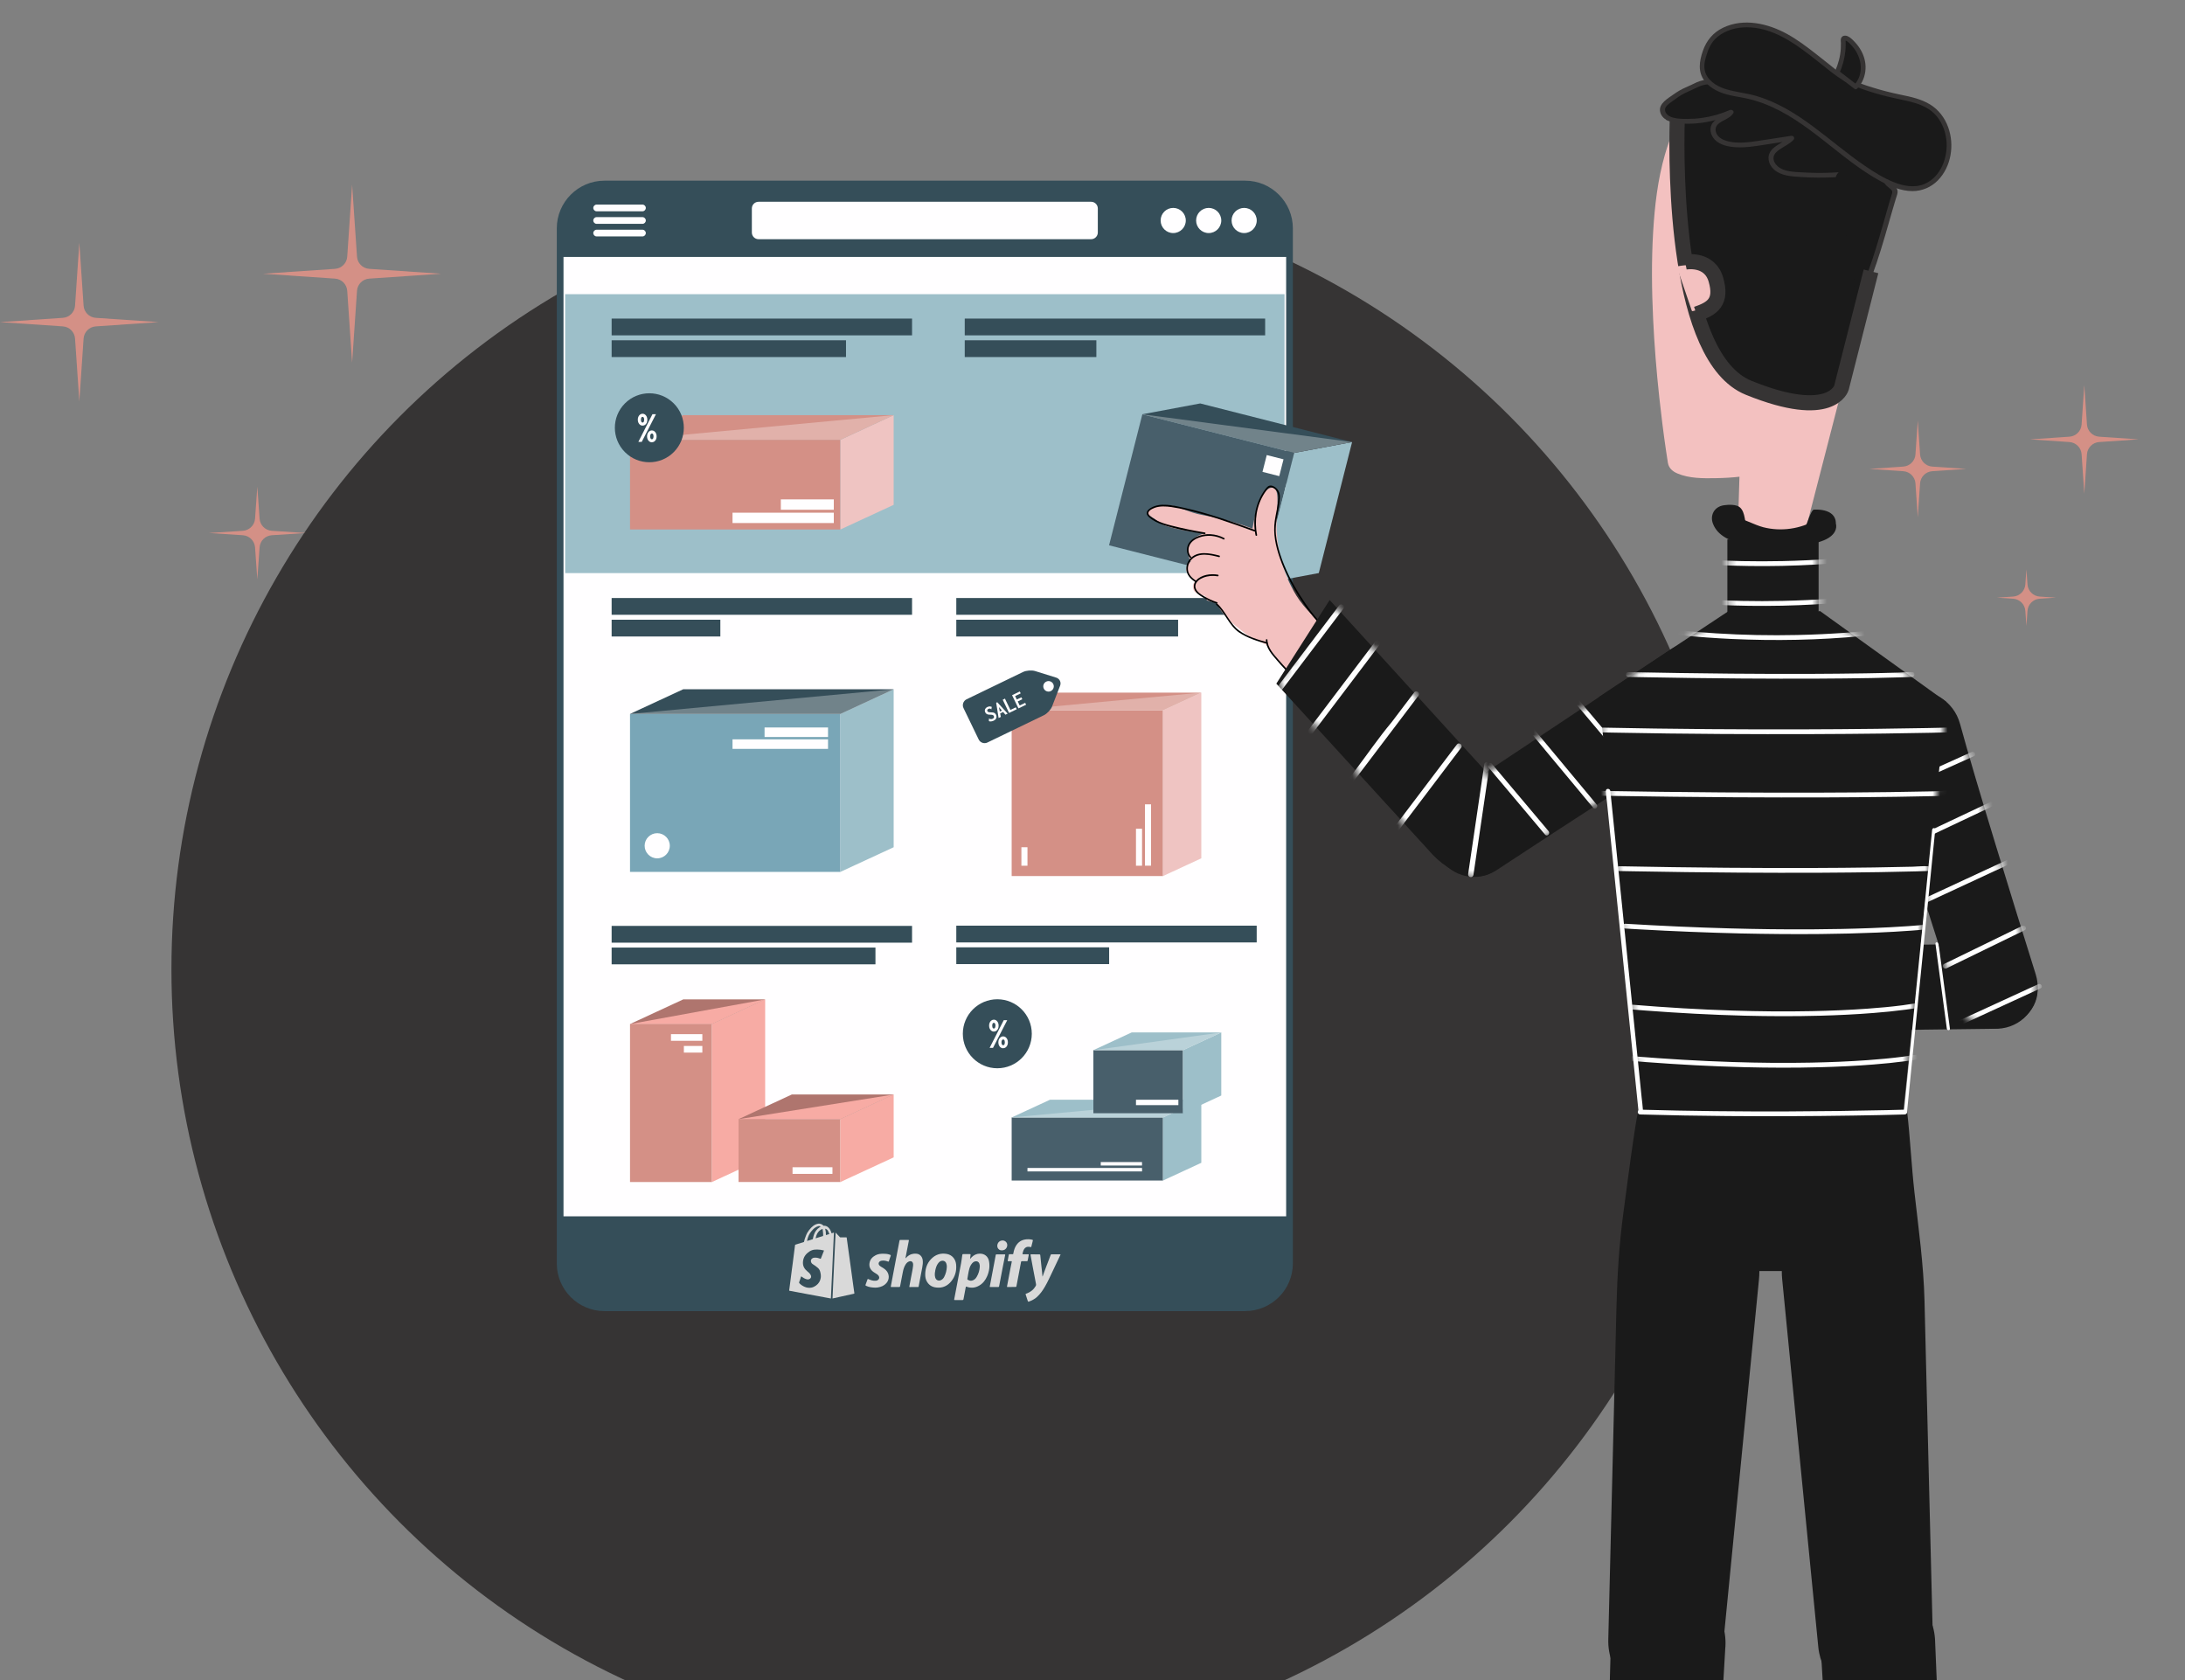
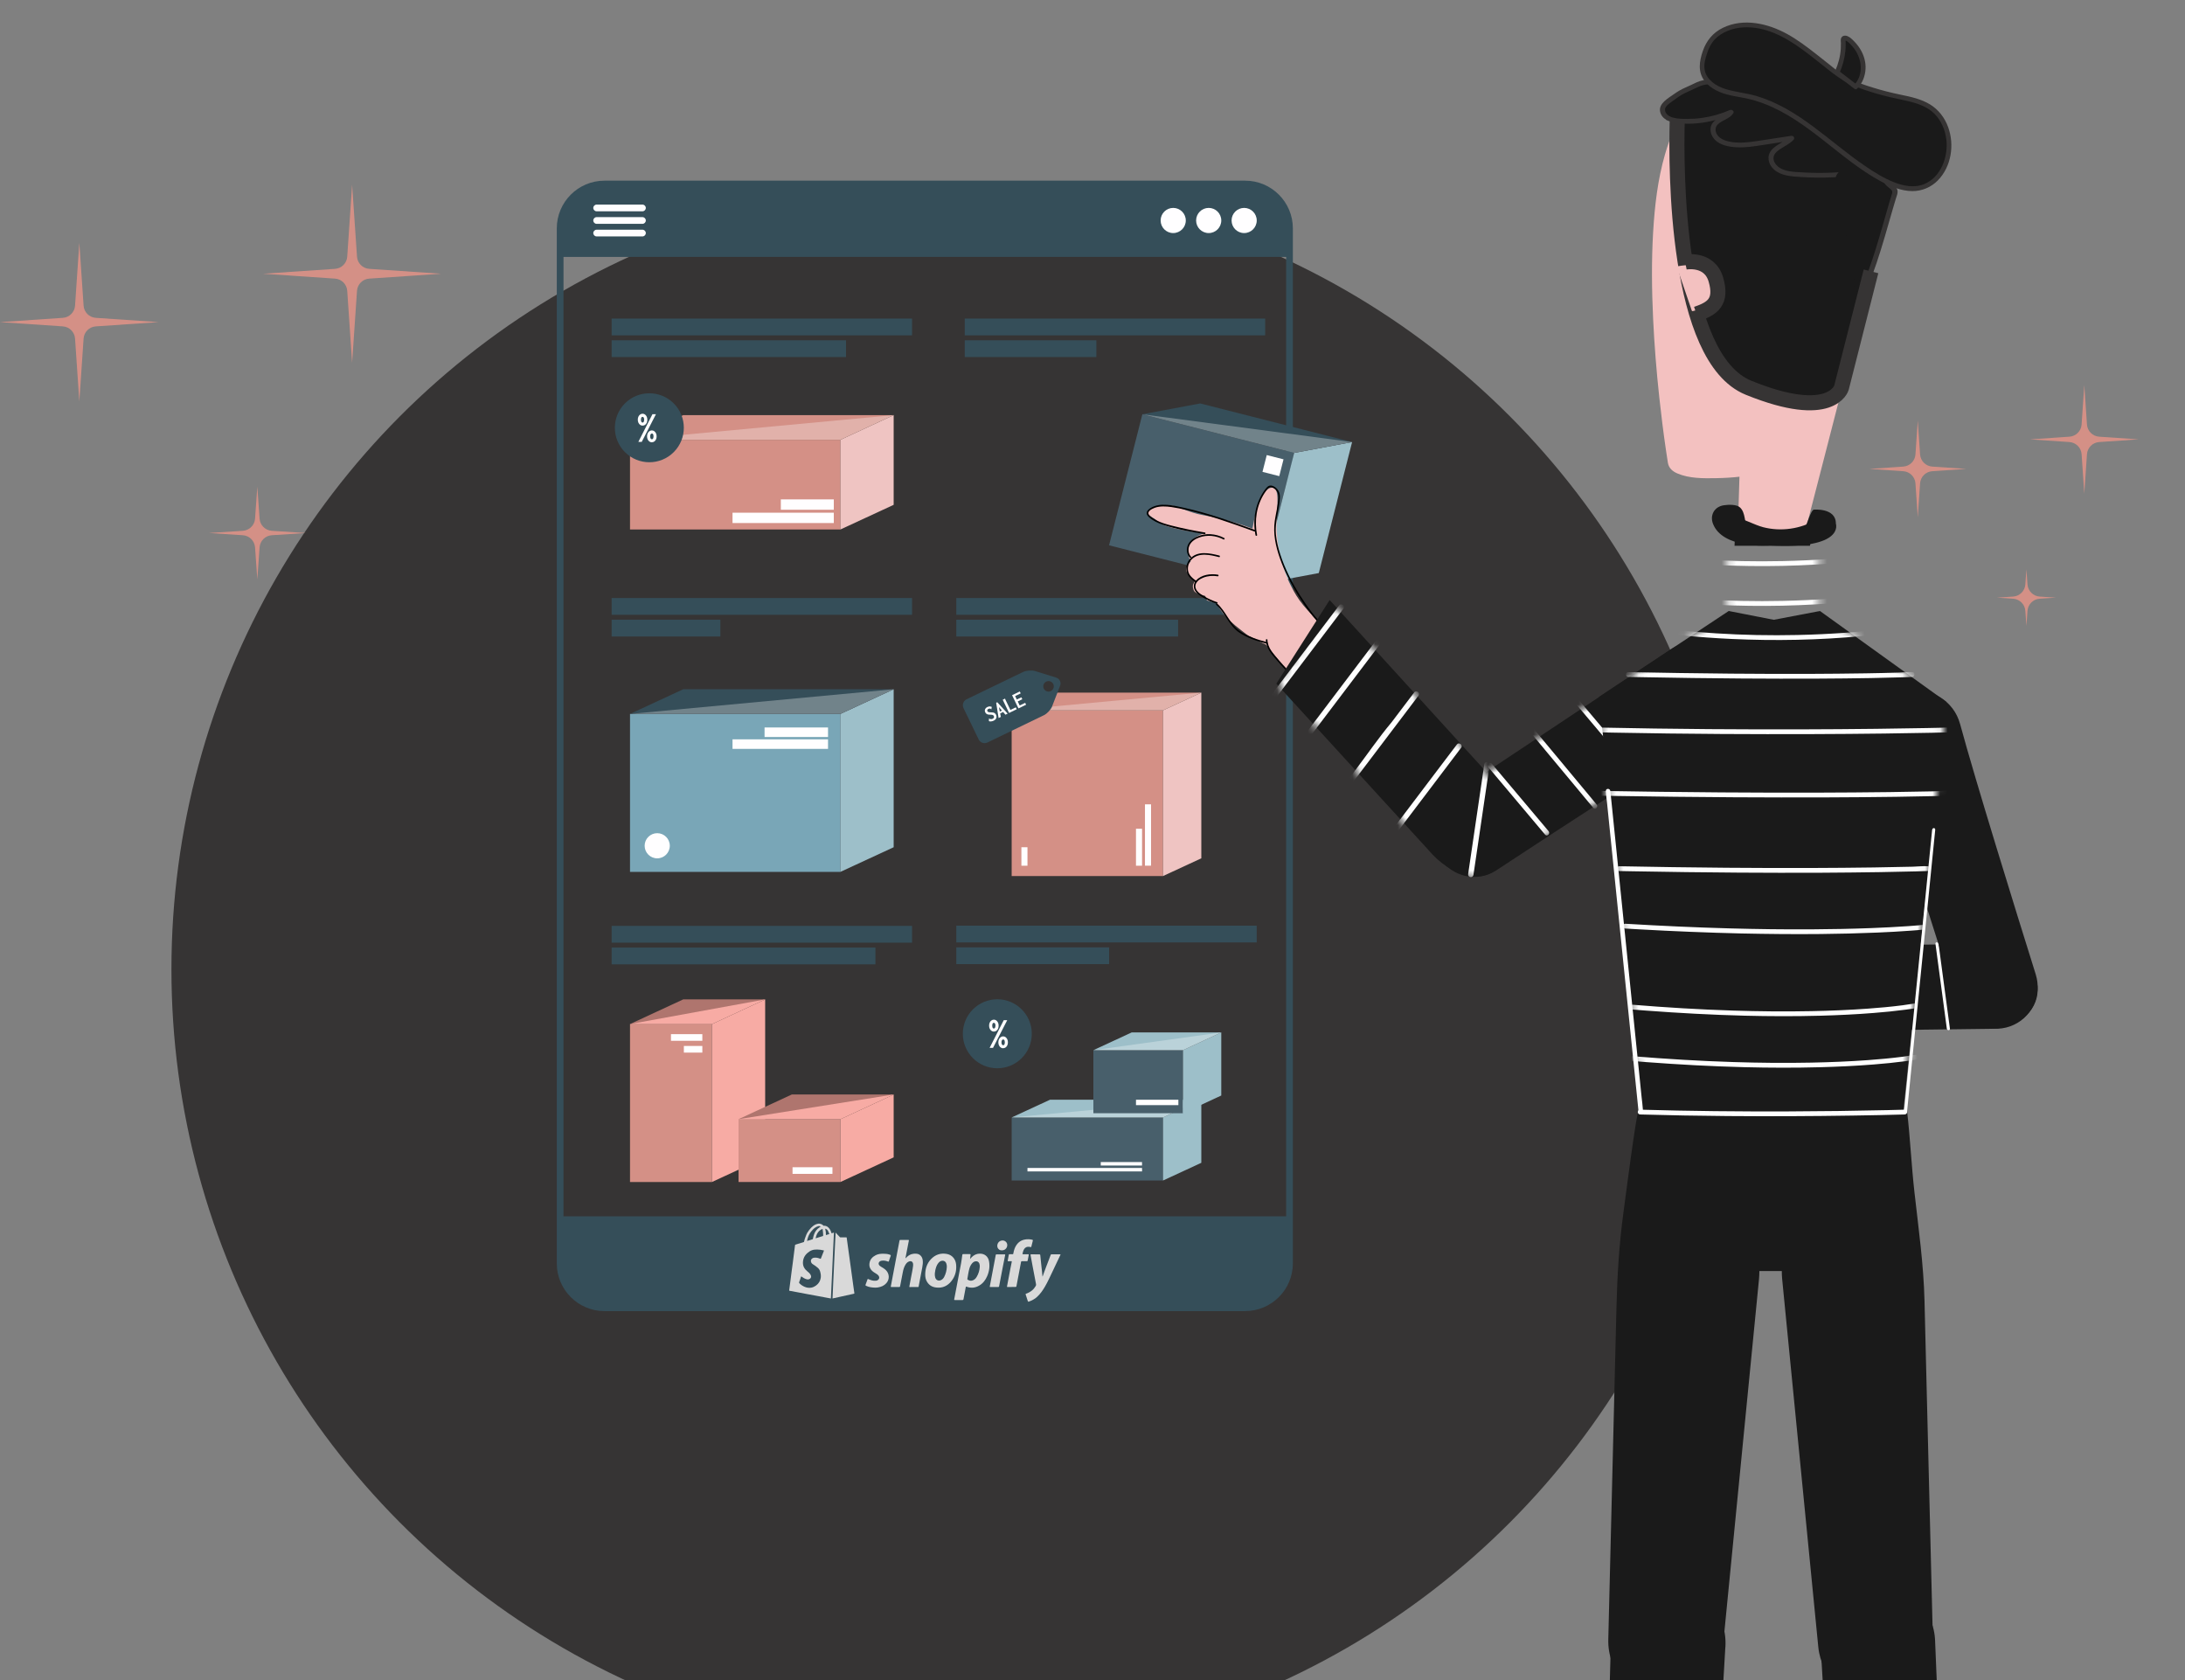
<svg xmlns="http://www.w3.org/2000/svg" width="290" height="223" viewBox="0 0 290 223" fill="none">
  <rect x="0" y="0" width="290" height="223" fill="#808080" stroke="none" />
  <g clip-path="url(#clip0_256_3222)">
    <circle cx="126.739" cy="128.65" r="103.986" fill="#363434" />
    <g clip-path="url(#clip1_256_3222)">
-       <path d="M165.262 24.421H80.23C76.98 24.421 74.345 27.056 74.345 30.307V167.667C74.345 170.917 76.98 173.552 80.23 173.552H165.262C168.513 173.552 171.148 170.917 171.148 167.667V30.307C171.148 27.056 168.513 24.421 165.262 24.421Z" fill="#FFFEFF" />
      <path d="M165.262 173.997H80.23C76.74 173.997 73.899 171.157 73.899 167.666V30.306C73.899 26.816 76.74 23.976 80.23 23.976H165.262C168.752 23.976 171.593 26.816 171.593 30.306V167.662C171.593 171.152 168.752 173.993 165.262 173.993V173.997ZM80.23 24.866C77.23 24.866 74.79 27.306 74.79 30.306V167.662C74.79 170.663 77.23 173.102 80.23 173.102H165.262C168.263 173.102 170.702 170.663 170.702 167.662V30.306C170.702 27.306 168.263 24.866 165.262 24.866H80.23Z" fill="#354E59" />
-       <path d="M170.484 39.041H75.008V76.055H170.484V39.041Z" fill="#9DBFC9" />
      <path d="M165.262 24.421H80.23C76.994 24.421 74.345 27.07 74.345 30.307V34.1H171.148V30.307C171.148 27.07 168.499 24.421 165.262 24.421Z" fill="#354E59" />
      <path d="M157.382 29.26C157.382 30.182 156.634 30.93 155.712 30.93C154.791 30.93 154.043 30.182 154.043 29.26C154.043 28.339 154.791 27.591 155.712 27.591C156.634 27.591 157.382 28.339 157.382 29.26Z" fill="#FFFEFF" />
      <path d="M162.092 29.26C162.092 30.182 161.344 30.93 160.423 30.93C159.501 30.93 158.753 30.182 158.753 29.26C158.753 28.339 159.501 27.591 160.423 27.591C161.344 27.591 162.092 28.339 162.092 29.26Z" fill="#FFFEFF" />
      <path d="M166.798 29.26C166.798 30.182 166.05 30.93 165.128 30.93C164.207 30.93 163.459 30.182 163.459 29.26C163.459 28.339 164.207 27.591 165.128 27.591C166.05 27.591 166.798 28.339 166.798 29.26Z" fill="#FFFEFF" />
-       <path d="M144.814 26.776H100.678C100.186 26.776 99.788 27.175 99.788 27.666V30.854C99.788 31.346 100.186 31.744 100.678 31.744H144.814C145.306 31.744 145.705 31.346 145.705 30.854V27.666C145.705 27.175 145.306 26.776 144.814 26.776Z" fill="#FFFEFF" />
      <path d="M85.27 28.041H79.188C78.944 28.041 78.743 27.84 78.743 27.595C78.743 27.351 78.944 27.15 79.188 27.15H85.27C85.515 27.15 85.715 27.351 85.715 27.595C85.715 27.84 85.515 28.041 85.27 28.041Z" fill="#FFFEFF" />
      <path d="M85.27 29.706H79.188C78.944 29.706 78.743 29.505 78.743 29.26C78.743 29.015 78.944 28.815 79.188 28.815H85.27C85.515 28.815 85.715 29.015 85.715 29.26C85.715 29.505 85.515 29.706 85.27 29.706Z" fill="#FFFEFF" />
      <path d="M85.27 31.375H79.188C78.944 31.375 78.743 31.175 78.743 30.93C78.743 30.685 78.944 30.485 79.188 30.485H85.27C85.515 30.485 85.715 30.685 85.715 30.93C85.715 31.175 85.515 31.375 85.27 31.375Z" fill="#FFFEFF" />
      <path d="M111.55 58.362H83.618V70.267H111.55V58.362Z" fill="#D49086" />
      <path d="M111.545 70.267L118.61 66.995V55.09L111.545 58.362V70.267Z" fill="#EFC4C2" />
      <path d="M118.61 55.09H90.679L83.618 58.362H111.545L118.61 55.09Z" fill="#D49086" />
      <path opacity="0.3" d="M111.545 58.362L118.61 55.09L83.618 58.362H111.545Z" fill="#FFFEFF" />
      <path d="M110.664 68.041H97.223V69.412H110.664V68.041Z" fill="#FFFEFF" />
      <path d="M110.664 66.274H103.634V67.649H110.664V66.274Z" fill="#FFFEFF" />
      <path d="M121.05 42.278H81.178V44.504H121.05V42.278Z" fill="#354E59" />
      <path d="M112.284 45.158H81.178V47.384H112.284V45.158Z" fill="#354E59" />
      <path d="M167.915 42.278H128.044V44.504H167.915V42.278Z" fill="#354E59" />
      <path d="M145.513 45.158H128.044V47.384H145.513V45.158Z" fill="#354E59" />
      <path d="M89.419 60.004C91.207 58.217 91.207 55.319 89.419 53.532C87.632 51.745 84.734 51.745 82.947 53.532C81.16 55.319 81.16 58.217 82.947 60.004C84.734 61.792 87.632 61.792 89.419 60.004Z" fill="#354E59" />
      <path d="M85.283 56.488C85.167 56.488 85.061 56.453 84.967 56.386C84.869 56.319 84.793 56.225 84.736 56.105C84.678 55.985 84.651 55.847 84.651 55.691C84.651 55.535 84.678 55.406 84.736 55.286C84.793 55.166 84.869 55.072 84.967 55.006C85.065 54.939 85.172 54.903 85.283 54.903C85.394 54.903 85.51 54.939 85.604 55.006C85.697 55.077 85.773 55.17 85.831 55.286C85.888 55.406 85.915 55.54 85.915 55.691C85.915 55.852 85.888 55.99 85.835 56.11C85.782 56.23 85.706 56.319 85.608 56.386C85.51 56.453 85.399 56.484 85.279 56.484L85.283 56.488ZM84.722 58.643L86.596 54.97H87.059L85.172 58.643H84.718H84.722ZM85.283 56.079C85.328 56.079 85.363 56.065 85.394 56.034C85.425 56.003 85.452 55.963 85.47 55.905C85.488 55.847 85.497 55.78 85.497 55.7C85.497 55.642 85.492 55.589 85.483 55.54C85.475 55.491 85.457 55.451 85.439 55.42C85.421 55.384 85.394 55.362 85.368 55.344C85.341 55.326 85.31 55.322 85.279 55.322C85.234 55.322 85.198 55.335 85.167 55.362C85.136 55.389 85.109 55.433 85.092 55.491C85.074 55.549 85.065 55.62 85.065 55.7C85.065 55.78 85.074 55.847 85.092 55.901C85.109 55.954 85.136 55.998 85.167 56.03C85.203 56.061 85.239 56.079 85.283 56.079ZM86.516 58.701C86.4 58.701 86.294 58.665 86.196 58.598C86.098 58.532 86.022 58.438 85.964 58.318C85.906 58.198 85.88 58.064 85.88 57.913C85.88 57.761 85.906 57.623 85.964 57.503C86.022 57.388 86.098 57.294 86.196 57.223C86.294 57.151 86.4 57.12 86.516 57.12C86.632 57.12 86.743 57.156 86.837 57.223C86.93 57.29 87.006 57.388 87.064 57.503C87.122 57.623 87.148 57.757 87.148 57.908C87.148 58.06 87.122 58.198 87.064 58.318C87.01 58.438 86.93 58.527 86.837 58.594C86.739 58.661 86.632 58.692 86.512 58.692L86.516 58.701ZM86.516 58.296C86.565 58.296 86.605 58.282 86.636 58.251C86.668 58.22 86.694 58.175 86.712 58.122C86.73 58.064 86.739 57.997 86.739 57.922C86.739 57.846 86.73 57.779 86.717 57.721C86.699 57.663 86.677 57.619 86.645 57.583C86.614 57.548 86.57 57.534 86.521 57.534C86.476 57.534 86.436 57.548 86.405 57.579C86.369 57.61 86.343 57.65 86.325 57.708C86.307 57.761 86.294 57.833 86.294 57.917C86.294 58.002 86.302 58.064 86.325 58.122C86.343 58.18 86.369 58.224 86.405 58.251C86.441 58.282 86.476 58.296 86.521 58.296H86.516Z" fill="#FFFEFF" />
      <path d="M111.55 94.744H83.618V115.708H111.55V94.744Z" fill="#79A6B7" />
      <path d="M111.545 115.704L118.61 112.436V91.472L111.545 94.744V115.704Z" fill="#9DBFC9" />
      <path d="M118.61 91.472H90.679L83.618 94.744H111.545L118.61 91.472Z" fill="#354E59" />
      <path opacity="0.3" d="M111.545 94.744L118.61 91.472L83.618 94.744H111.545Z" fill="#FFFEFF" />
      <path d="M109.898 96.543H101.475V97.807H109.898V96.543Z" fill="#FFFEFF" />
      <path d="M109.898 98.118H97.223V99.383H109.898V98.118Z" fill="#FFFEFF" />
      <path d="M88.898 112.24C88.898 113.162 88.15 113.91 87.229 113.91C86.307 113.91 85.559 113.162 85.559 112.24C85.559 111.318 86.307 110.571 87.229 110.571C88.15 110.571 88.898 111.318 88.898 112.24Z" fill="#FFFEFF" />
      <path d="M121.05 79.362H81.178V81.588H121.05V79.362Z" fill="#354E59" />
      <path d="M95.607 82.243H81.178V84.469H95.607V82.243Z" fill="#354E59" />
      <path d="M121.05 122.875H81.178V125.101H121.05V122.875Z" fill="#354E59" />
      <path d="M116.193 125.751H81.178V127.977H116.193V125.751Z" fill="#354E59" />
      <path d="M136.943 137.188C136.943 139.717 134.895 141.769 132.367 141.769C129.838 141.769 127.79 139.717 127.79 137.188C127.79 134.66 129.838 132.612 132.367 132.612C134.895 132.612 136.943 134.66 136.943 137.188Z" fill="#354E59" />
      <path d="M131.908 136.903C131.792 136.903 131.685 136.868 131.592 136.801C131.494 136.734 131.418 136.641 131.36 136.521C131.303 136.4 131.276 136.262 131.276 136.107C131.276 135.951 131.303 135.822 131.36 135.701C131.418 135.581 131.494 135.488 131.592 135.421C131.69 135.354 131.797 135.319 131.908 135.319C132.019 135.319 132.135 135.354 132.229 135.421C132.322 135.492 132.398 135.586 132.456 135.701C132.514 135.822 132.54 135.955 132.54 136.107C132.54 136.267 132.514 136.405 132.46 136.525C132.407 136.645 132.331 136.734 132.233 136.801C132.135 136.868 132.024 136.899 131.904 136.899L131.908 136.903ZM131.347 139.058L133.221 135.385H133.684L131.797 139.058H131.343H131.347ZM131.908 136.494C131.953 136.494 131.988 136.481 132.019 136.449C132.051 136.418 132.077 136.374 132.095 136.32C132.113 136.262 132.122 136.196 132.122 136.115C132.122 136.058 132.117 136.004 132.108 135.955C132.099 135.906 132.082 135.866 132.064 135.835C132.046 135.799 132.019 135.777 131.993 135.759C131.966 135.742 131.935 135.737 131.904 135.737C131.859 135.737 131.823 135.75 131.792 135.777C131.761 135.804 131.734 135.848 131.717 135.906C131.699 135.964 131.69 136.035 131.69 136.115C131.69 136.196 131.699 136.262 131.717 136.32C131.734 136.378 131.761 136.418 131.792 136.449C131.828 136.481 131.864 136.498 131.908 136.498V136.494ZM133.141 139.116C133.025 139.116 132.919 139.08 132.821 139.014C132.723 138.947 132.647 138.853 132.589 138.733C132.531 138.613 132.505 138.479 132.505 138.328C132.505 138.177 132.531 138.039 132.589 137.919C132.647 137.803 132.723 137.709 132.821 137.638C132.919 137.567 133.025 137.536 133.141 137.536C133.257 137.536 133.368 137.571 133.462 137.638C133.555 137.709 133.631 137.803 133.689 137.919C133.747 138.039 133.773 138.172 133.773 138.324C133.773 138.475 133.747 138.617 133.689 138.733C133.635 138.853 133.555 138.942 133.462 139.009C133.364 139.076 133.257 139.107 133.137 139.107L133.141 139.116ZM133.141 138.711C133.19 138.711 133.23 138.698 133.261 138.666C133.293 138.635 133.319 138.595 133.337 138.537C133.355 138.479 133.364 138.413 133.364 138.337C133.364 138.261 133.355 138.195 133.342 138.137C133.324 138.079 133.302 138.034 133.27 137.999C133.239 137.963 133.195 137.95 133.146 137.95C133.101 137.95 133.061 137.963 133.03 137.994C132.994 138.025 132.968 138.065 132.95 138.123C132.932 138.181 132.919 138.248 132.919 138.333C132.919 138.417 132.928 138.479 132.95 138.537C132.968 138.595 132.994 138.64 133.03 138.666C133.066 138.698 133.101 138.711 133.146 138.711H133.141Z" fill="#FFFEFF" />
      <path d="M94.494 135.902H83.618V156.866H94.494V135.902Z" fill="#D49086" />
      <path d="M94.494 156.862L101.555 153.594V132.63L94.494 135.902V156.862Z" fill="#F7ABA4" />
      <path d="M101.555 132.63H90.679L83.618 135.902H94.494L101.555 132.63Z" fill="#AF756E" />
      <path d="M94.494 135.902L101.555 132.63L83.618 135.902H94.494Z" fill="#F7ABA4" />
      <path d="M93.217 137.242H89.054V138.123H93.217V137.242Z" fill="#FFFEFF" />
      <path d="M93.217 138.809H90.764V139.69H93.217V138.809Z" fill="#FFFEFF" />
      <path d="M111.545 148.523H98.024V156.862H111.545V148.523Z" fill="#D49086" />
-       <path d="M111.545 156.862L118.61 153.594V145.251L111.545 148.523V156.862Z" fill="#F7ABA4" />
+       <path d="M111.545 156.862L118.61 153.594V145.251L111.545 148.523Z" fill="#F7ABA4" />
      <path d="M118.61 145.251H105.09L98.024 148.523H111.545L118.61 145.251Z" fill="#AF756E" />
      <path d="M111.545 148.523L118.61 145.251L98.024 148.523H111.545Z" fill="#F7ABA4" />
      <path d="M110.485 154.903H105.188V155.784H110.485V154.903Z" fill="#FFFEFF" />
      <path d="M154.359 94.267H134.272V116.26H154.359V94.267Z" fill="#D49086" />
      <path d="M154.359 116.26L159.443 113.905V91.917L154.359 94.267V116.26Z" fill="#EFC4C2" />
      <path d="M159.443 91.917H139.356L134.272 94.267H154.359L159.443 91.917Z" fill="#D49086" />
      <path opacity="0.3" d="M154.359 94.267L159.443 91.917L134.272 94.267H154.359Z" fill="#FFFEFF" />
      <path d="M152.77 106.742H151.964V114.884H152.77V106.742Z" fill="#FFFEFF" />
      <path d="M151.577 109.983H150.771V114.889H151.577V109.983Z" fill="#FFFEFF" />
      <path d="M136.369 112.436H135.563V114.889H136.369V112.436Z" fill="#FFFEFF" />
      <path d="M166.793 79.362H126.922V81.588H166.793V79.362Z" fill="#354E59" />
      <path d="M156.363 82.243H126.922V84.469H156.363V82.243Z" fill="#354E59" />
      <path d="M139.646 93.724L140.701 91C140.874 90.555 140.643 90.069 140.184 89.927L137.397 89.059C136.939 88.916 136.213 88.97 135.781 89.179L128.284 92.803C127.853 93.012 127.67 93.537 127.879 93.969L129.892 98.132C130.101 98.564 130.626 98.746 131.058 98.537L138.555 94.913C138.987 94.704 139.481 94.165 139.655 93.72L139.646 93.724ZM138.537 91.387C138.368 91.04 138.515 90.621 138.862 90.457C139.209 90.287 139.628 90.434 139.793 90.782C139.962 91.129 139.815 91.543 139.468 91.712C139.12 91.881 138.702 91.734 138.537 91.387Z" fill="#354E59" />
      <path d="M131.552 95.741C131.445 95.755 131.343 95.741 131.249 95.701L131.263 95.372V95.345H131.294C131.294 95.345 131.316 95.367 131.33 95.381C131.343 95.394 131.365 95.407 131.396 95.421C131.454 95.434 131.512 95.439 131.574 95.434C131.637 95.434 131.695 95.416 131.752 95.385C131.793 95.367 131.828 95.345 131.855 95.318C131.882 95.292 131.904 95.265 131.917 95.234C131.931 95.203 131.939 95.171 131.935 95.136C131.935 95.1 131.922 95.065 131.904 95.029C131.891 95.007 131.877 94.984 131.864 94.962C131.85 94.944 131.833 94.927 131.81 94.913C131.788 94.9 131.761 94.886 131.73 94.878C131.695 94.869 131.659 94.86 131.614 94.855C131.57 94.851 131.512 94.846 131.45 94.846C131.321 94.846 131.209 94.838 131.12 94.815C131.031 94.793 130.96 94.757 130.902 94.708C130.844 94.659 130.8 94.597 130.76 94.517C130.72 94.428 130.702 94.343 130.711 94.254C130.72 94.165 130.755 94.085 130.813 94.01C130.871 93.934 130.947 93.876 131.045 93.827C131.111 93.796 131.178 93.773 131.245 93.76C131.312 93.747 131.374 93.747 131.441 93.756C131.508 93.765 131.57 93.782 131.632 93.809L131.579 94.103V94.134L131.543 94.13C131.534 94.116 131.525 94.103 131.512 94.09C131.499 94.076 131.481 94.063 131.445 94.049C131.396 94.032 131.352 94.027 131.312 94.036C131.272 94.045 131.223 94.058 131.178 94.081C131.143 94.099 131.116 94.116 131.094 94.139C131.071 94.161 131.054 94.183 131.045 94.21C131.031 94.237 131.027 94.263 131.027 94.29C131.027 94.317 131.036 94.343 131.049 94.37C131.062 94.392 131.071 94.415 131.089 94.432C131.103 94.45 131.12 94.464 131.143 94.477C131.165 94.49 131.192 94.504 131.227 94.508C131.258 94.517 131.303 94.526 131.352 94.526C131.401 94.526 131.459 94.53 131.53 94.535C131.628 94.535 131.712 94.544 131.784 94.553C131.855 94.561 131.913 94.584 131.966 94.611C132.02 94.637 132.06 94.673 132.1 94.713C132.135 94.753 132.171 94.802 132.198 94.86C132.242 94.949 132.26 95.042 132.26 95.14C132.26 95.238 132.224 95.332 132.167 95.416C132.104 95.505 132.011 95.577 131.886 95.639C131.779 95.692 131.672 95.724 131.566 95.732L131.552 95.741Z" fill="#FFFEFF" />
      <path d="M132.58 93.827L132.834 95.144L132.54 95.287L132.215 93.266L132.362 93.195L133.742 94.704L133.444 94.846L132.576 93.827H132.58ZM133.235 94.441L132.625 94.735L132.558 94.499L133.083 94.245L133.235 94.441Z" fill="#FFFEFF" />
      <path d="M133.075 92.865L133.369 92.723L133.395 92.71L133.409 92.736C133.409 92.736 133.404 92.767 133.409 92.781C133.409 92.794 133.422 92.816 133.44 92.847L134.103 94.219L134.82 93.871L134.94 94.125L133.929 94.615L133.084 92.861L133.075 92.865Z" fill="#FFFEFF" />
      <path d="M135.172 94.014L134.326 92.26L135.35 91.766L135.47 92.019L134.731 92.376L134.953 92.834L135.559 92.54L135.684 92.794L135.078 93.088L135.336 93.626L136.066 93.275L136.187 93.524L135.167 94.014H135.172Z" fill="#FFFEFF" />
      <path d="M154.359 148.296H134.272V156.666H154.359V148.296Z" fill="#485F6B" />
      <path d="M154.359 156.666L159.443 154.315V145.946L154.359 148.296V156.666Z" fill="#9DBFC9" />
      <path d="M159.443 145.946H139.356L134.272 148.296H154.359L159.443 145.946Z" fill="#9DBFC9" />
      <path opacity="0.3" d="M154.359 148.296L159.443 145.946L134.272 148.296H154.359Z" fill="#FFFEFF" />
      <path d="M151.576 155.001H136.369V155.459H151.576V155.001Z" fill="#FFFEFF" />
      <path d="M151.572 154.217H146.096V154.676H151.572V154.217Z" fill="#FFFEFF" />
      <path d="M157.008 139.365H145.117V147.735H157.008V139.365Z" fill="#485F6B" />
      <path d="M157.008 147.74L162.092 145.385V137.015L157.008 139.366V147.74Z" fill="#9DBFC9" />
      <path d="M162.092 137.015H150.197L145.117 139.366H157.008L162.092 137.015Z" fill="#9DBFC9" />
      <path opacity="0.3" d="M157.008 139.366L162.092 137.015L145.117 139.366H157.008Z" fill="#FFFEFF" />
      <path d="M156.398 145.946H150.771V146.662H156.398V145.946Z" fill="#FFFEFF" />
      <path d="M166.793 122.844H126.922V125.07H166.793V122.844Z" fill="#354E59" />
      <path d="M147.209 125.72H126.922V127.946H147.209V125.72Z" fill="#354E59" />
      <path d="M171.148 167.667V161.421H74.345V167.667C74.345 170.903 76.994 173.552 80.23 173.552H165.262C168.499 173.552 171.148 170.903 171.148 167.667Z" fill="#354E59" />
      <path d="M151.616 54.983L147.197 72.368L167.356 77.491L171.774 60.107L151.616 54.983Z" fill="#485F6B" />
      <path d="M167.35 77.488L175.034 76.05L179.455 58.665L171.766 60.103L167.35 77.488Z" fill="#9DBFC9" />
      <path d="M179.455 58.665L159.296 53.541L151.608 54.979L171.766 60.103L179.455 58.665Z" fill="#354E59" />
      <path opacity="0.3" d="M171.766 60.103L179.455 58.665L151.608 54.979L171.766 60.103Z" fill="#FFFEFF" />
      <path d="M168.127 60.391L167.56 62.621L169.787 63.187L170.353 60.956L168.127 60.391Z" fill="#FFFEFF" />
      <path d="M161.428 71.851L161.21 72.71L167.005 74.183L167.223 73.324L161.428 71.851Z" fill="#FFFEFF" />
      <path d="M163.55 73.916L163.332 74.775L166.641 75.616L166.859 74.757L163.55 73.916Z" fill="#FFFEFF" />
      <path d="M124.562 170.885C125.364 170.885 126 170.471 126.454 169.763C126.842 169.158 126.971 168.481 126.895 167.769C126.833 167.19 126.454 166.567 125.693 166.415C124.86 166.251 124.135 166.496 123.556 167.11C123.035 167.662 122.813 168.343 122.799 169.096C122.79 169.452 122.848 169.799 123.04 170.111C123.369 170.654 123.872 170.885 124.562 170.881V170.885ZM124.121 168.637C124.202 168.276 124.295 167.916 124.535 167.622C124.678 167.444 124.852 167.31 125.096 167.31C125.328 167.31 125.497 167.426 125.586 167.644C125.648 167.796 125.671 167.956 125.666 168.121C125.648 168.597 125.528 169.047 125.31 169.47C125.212 169.656 125.07 169.808 124.869 169.892C124.549 170.03 124.233 169.884 124.13 169.55C124.037 169.247 124.064 168.944 124.13 168.641L124.121 168.637Z" fill="#D9D9D9" />
      <path d="M126.73 172.532C127.06 172.532 127.389 172.524 127.714 172.532C127.834 172.532 127.861 172.492 127.883 172.386C127.977 171.86 128.079 171.335 128.181 170.81C128.19 170.756 128.204 170.725 128.275 170.752C128.871 170.979 129.45 170.921 129.993 170.591C130.479 170.302 130.799 169.866 131.022 169.354C131.298 168.713 131.391 168.045 131.262 167.359C131.142 166.732 130.661 166.353 130.02 166.371C129.615 166.38 129.272 166.54 128.983 166.825C128.907 166.901 128.84 166.981 128.751 167.079C128.774 166.883 128.787 166.714 128.814 166.549C128.827 166.46 128.805 166.433 128.716 166.433C128.426 166.433 128.137 166.438 127.843 166.433C127.75 166.433 127.727 166.464 127.718 166.549C127.669 166.914 127.625 167.279 127.558 167.644C127.46 168.192 127.344 168.739 127.242 169.291C127.042 170.338 126.846 171.384 126.646 172.43C126.628 172.519 126.659 172.528 126.735 172.528L126.73 172.532ZM128.391 169.719C128.48 169.247 128.533 168.771 128.671 168.312C128.742 168.076 128.854 167.858 129.014 167.666C129.139 167.52 129.286 167.413 129.481 167.386C129.708 167.355 129.891 167.462 129.976 167.675C130.025 167.804 130.047 167.942 130.042 168.081C130.016 168.579 129.878 169.042 129.619 169.47C129.477 169.705 129.277 169.888 128.996 169.95C128.791 169.995 128.609 169.933 128.435 169.826C128.395 169.799 128.382 169.768 128.391 169.719Z" fill="#D9D9D9" />
      <path d="M133.145 165.917C133.613 165.832 133.849 165.24 133.564 164.862C133.399 164.644 133.114 164.564 132.838 164.657C132.549 164.755 132.357 165.022 132.362 165.369C132.362 165.458 132.398 165.596 132.487 165.712C132.656 165.935 132.892 165.966 133.145 165.917Z" fill="#D9D9D9" />
      <path d="M131.44 170.801C131.618 170.801 131.792 170.801 131.97 170.801C132.13 170.801 132.29 170.787 132.446 170.801C132.553 170.81 132.593 170.77 132.611 170.667C132.771 169.812 132.936 168.962 133.101 168.107C133.199 167.591 133.301 167.07 133.408 166.554C133.421 166.482 133.408 166.465 133.337 166.465C132.976 166.465 132.62 166.465 132.259 166.465C132.192 166.465 132.17 166.487 132.157 166.549C132.095 166.883 132.032 167.213 131.97 167.546C131.77 168.602 131.569 169.661 131.369 170.716C131.356 170.787 131.369 170.81 131.44 170.805V170.801Z" fill="#D9D9D9" />
      <path d="M136.783 166.553C136.787 166.576 136.787 166.602 136.791 166.625C136.88 167.114 136.97 167.609 137.063 168.098C137.21 168.873 137.357 169.643 137.504 170.413C137.522 170.502 137.513 170.582 137.464 170.663C137.33 170.89 137.174 171.09 136.97 171.255C136.734 171.446 136.471 171.589 136.186 171.687C136.128 171.704 136.106 171.727 136.128 171.789C136.226 172.078 136.324 172.372 136.413 172.662C136.44 172.742 136.466 172.764 136.551 172.737C136.943 172.595 137.312 172.412 137.624 172.127C138.074 171.718 138.416 171.224 138.715 170.703C139.057 170.111 139.338 169.487 139.632 168.873C139.992 168.103 140.362 167.333 140.727 166.562C140.776 166.46 140.776 166.46 140.66 166.46C140.295 166.46 139.926 166.46 139.561 166.46C139.498 166.46 139.467 166.482 139.449 166.54C139.374 166.745 139.298 166.945 139.222 167.15C139.004 167.738 138.759 168.316 138.554 168.909C138.501 169.069 138.443 169.229 138.385 169.394H138.359C138.341 169.211 138.332 169.029 138.31 168.851C138.212 168.089 138.154 167.328 138.069 166.567C138.06 166.496 138.042 166.469 137.962 166.469C137.597 166.469 137.237 166.469 136.872 166.46C136.791 166.46 136.76 166.478 136.778 166.553H136.783Z" fill="#D9D9D9" />
      <path d="M118.298 170.801C118.641 170.796 118.984 170.792 119.327 170.801C119.425 170.801 119.456 170.765 119.469 170.676C119.585 170.062 119.705 169.443 119.825 168.829C119.897 168.459 119.999 168.098 120.213 167.778C120.337 167.591 120.493 167.449 120.716 167.386C120.934 167.324 121.121 167.435 121.174 167.653C121.206 167.778 121.197 167.903 121.183 168.023C121.125 168.539 121.001 169.042 120.912 169.55C120.845 169.942 120.765 170.329 120.694 170.721C120.685 170.774 120.689 170.81 120.756 170.805C121.121 170.787 121.49 170.801 121.856 170.796C121.913 170.796 121.918 170.77 121.927 170.721C122.083 169.893 122.243 169.06 122.399 168.232C122.461 167.894 122.514 167.551 122.461 167.204C122.394 166.754 122.091 166.429 121.655 166.38C121.201 166.331 120.783 166.447 120.431 166.754C120.346 166.825 120.266 166.905 120.177 166.994C120.177 166.963 120.177 166.945 120.182 166.928C120.329 166.162 120.475 165.396 120.627 164.635C120.645 164.555 120.609 164.55 120.547 164.55C120.217 164.55 119.888 164.55 119.563 164.55C119.398 164.55 119.403 164.55 119.371 164.711C119.162 165.819 118.948 166.928 118.739 168.032C118.57 168.927 118.401 169.821 118.232 170.716C118.218 170.779 118.232 170.805 118.303 170.801H118.298Z" fill="#D9D9D9" />
      <path d="M133.804 167.382C133.938 167.373 134.076 167.382 134.21 167.368C134.281 167.368 134.299 167.377 134.285 167.453C134.218 167.769 134.152 168.089 134.094 168.406C133.947 169.171 133.8 169.937 133.657 170.703C133.644 170.77 133.649 170.805 133.738 170.801C133.916 170.796 134.089 170.801 134.267 170.801V170.792C134.441 170.792 134.615 170.792 134.788 170.792C134.864 170.792 134.891 170.77 134.904 170.698C135.109 169.621 135.314 168.544 135.518 167.466C135.532 167.391 135.563 167.373 135.63 167.373C135.848 167.373 136.066 167.373 136.284 167.373C136.351 167.373 136.382 167.355 136.395 167.284C136.44 167.039 136.489 166.794 136.538 166.554C136.551 166.482 136.538 166.447 136.453 166.451C136.231 166.456 136.013 166.451 135.79 166.451C135.728 166.451 135.696 166.438 135.714 166.371C135.754 166.211 135.781 166.046 135.857 165.895C135.968 165.659 136.137 165.494 136.409 165.458C136.542 165.441 136.671 165.481 136.801 165.498C136.832 165.503 136.863 165.521 136.876 165.463C136.943 165.196 137.01 164.929 137.077 164.662C137.099 164.581 137.081 164.546 136.996 164.523C136.689 164.452 136.382 164.439 136.07 164.488C135.354 164.604 134.917 165.053 134.659 165.703C134.575 165.917 134.526 166.14 134.49 166.362C134.481 166.424 134.459 166.451 134.392 166.447C134.254 166.442 134.116 166.447 133.978 166.447C133.925 166.447 133.902 166.465 133.893 166.514C133.844 166.776 133.795 167.034 133.747 167.297C133.733 167.355 133.755 167.377 133.818 167.373L133.804 167.382Z" fill="#D9D9D9" />
      <path d="M114.964 170.645C115.333 170.823 115.729 170.867 116.13 170.881C116.264 170.881 116.393 170.876 116.522 170.854C116.954 170.783 117.341 170.627 117.635 170.293C118.089 169.781 118.062 169.038 117.577 168.557C117.394 168.374 117.172 168.25 116.954 168.116C116.86 168.058 116.767 167.996 116.696 167.911C116.571 167.76 116.589 167.56 116.736 167.426C116.807 167.364 116.891 167.324 116.985 167.31C117.292 167.257 117.581 167.31 117.866 167.422C117.933 167.448 117.955 167.435 117.978 167.368C118.049 167.141 118.12 166.914 118.209 166.691C118.245 166.598 118.227 166.558 118.142 166.527C118.098 166.509 118.053 166.496 118.004 166.478C117.773 166.402 117.537 166.389 117.297 166.384C116.927 166.375 116.562 166.402 116.228 166.576C115.792 166.803 115.471 167.132 115.4 167.644C115.324 168.17 115.56 168.552 115.983 168.837C116.117 168.926 116.25 169.006 116.384 169.091C116.486 169.158 116.575 169.242 116.638 169.345C116.753 169.541 116.696 169.763 116.5 169.884C116.424 169.928 116.344 169.955 116.255 169.964C115.894 170.004 115.565 169.888 115.244 169.746C115.182 169.714 115.16 169.723 115.137 169.79C115.057 170.017 114.977 170.244 114.888 170.471C114.852 170.565 114.879 170.609 114.959 170.649L114.964 170.645Z" fill="#D9D9D9" />
      <path d="M108.571 162.396C108.647 162.396 108.722 162.396 108.798 162.396C108.807 162.396 108.811 162.4 108.82 162.404C109.003 162.431 109.159 162.511 109.283 162.649C109.301 162.672 109.323 162.672 109.346 162.667C109.586 162.654 109.786 162.747 109.951 162.907C110.156 163.108 110.28 163.353 110.347 163.629C110.356 163.669 110.37 163.673 110.405 163.66C110.481 163.633 110.561 163.615 110.637 163.589C110.672 163.575 110.69 163.575 110.686 163.624C110.677 163.695 110.677 163.762 110.672 163.833C110.637 164.528 110.605 165.227 110.574 165.921C110.548 166.465 110.521 167.008 110.499 167.551C110.481 167.894 110.467 168.236 110.454 168.579C110.423 169.265 110.387 169.946 110.356 170.632C110.334 171.09 110.312 171.549 110.294 172.003C110.289 172.11 110.28 172.212 110.276 172.319H110.245C110.245 172.319 110.214 172.31 110.2 172.306C109.964 172.261 109.733 172.221 109.497 172.176C109.123 172.105 108.753 172.034 108.38 171.967C107.979 171.891 107.574 171.816 107.173 171.745C106.804 171.678 106.438 171.607 106.069 171.535C105.637 171.455 105.21 171.375 104.778 171.295C104.747 171.29 104.738 171.277 104.742 171.25C104.751 171.179 104.76 171.112 104.769 171.041C104.814 170.703 104.858 170.36 104.903 170.022C104.96 169.559 105.018 169.091 105.081 168.628C105.125 168.285 105.174 167.943 105.219 167.6C105.268 167.217 105.317 166.83 105.366 166.447C105.415 166.051 105.468 165.654 105.517 165.258C105.521 165.209 105.539 165.187 105.584 165.174C105.944 165.062 106.305 164.951 106.666 164.835C106.688 164.831 106.71 164.826 106.714 164.795C106.755 164.564 106.835 164.341 106.919 164.123C106.986 163.949 107.044 163.767 107.142 163.606C107.293 163.353 107.471 163.121 107.676 162.912C107.841 162.747 108.023 162.6 108.237 162.502C108.344 162.453 108.46 162.422 108.575 162.4L108.571 162.396ZM108.513 165.823C108.201 165.823 107.988 165.841 107.779 165.913C107.551 165.988 107.36 166.122 107.177 166.278C106.79 166.607 106.585 167.03 106.568 167.537C106.55 168.027 106.772 168.406 107.142 168.708C107.333 168.864 107.525 169.02 107.623 169.265C107.685 169.421 107.658 169.572 107.529 169.679C107.387 169.795 107.226 169.817 107.057 169.768C106.804 169.701 106.581 169.559 106.372 169.407C106.341 169.385 106.327 169.376 106.314 169.425C106.243 169.666 106.162 169.906 106.069 170.142C106.042 170.209 106.051 170.253 106.1 170.298C106.109 170.307 106.118 170.32 106.131 170.329C106.327 170.529 106.559 170.676 106.817 170.783C107.111 170.903 107.413 170.943 107.73 170.872C107.943 170.823 108.135 170.725 108.308 170.6C108.656 170.347 108.865 170.008 108.932 169.581C108.972 169.305 108.932 169.042 108.86 168.775C108.807 168.57 108.709 168.397 108.549 168.259C108.339 168.076 108.117 167.916 107.881 167.773C107.756 167.698 107.681 167.591 107.64 167.457C107.587 167.27 107.649 167.11 107.81 166.999C107.939 166.91 108.081 166.896 108.233 166.901C108.46 166.905 108.673 166.968 108.883 167.048C108.918 167.061 108.932 167.057 108.949 167.017C109.083 166.674 109.212 166.327 109.354 165.988C109.363 165.961 109.368 165.953 109.332 165.944C109.034 165.868 108.731 165.828 108.513 165.828V165.823ZM108.936 162.778C108.829 162.72 108.718 162.694 108.607 162.725C108.473 162.761 108.348 162.818 108.228 162.894C107.992 163.041 107.814 163.241 107.645 163.451C107.364 163.802 107.209 164.207 107.12 164.644C107.111 164.684 107.124 164.684 107.16 164.675C107.387 164.604 107.618 164.532 107.845 164.461C107.872 164.452 107.885 164.439 107.89 164.408C107.917 164.234 107.961 164.065 108.014 163.896C108.152 163.46 108.406 163.108 108.794 162.863C108.838 162.832 108.887 162.805 108.94 162.774L108.936 162.778ZM109.252 163.825C109.234 163.606 109.225 163.397 109.19 163.188C109.168 163.077 109.168 163.077 109.061 163.13C108.584 163.37 108.371 163.793 108.259 164.288C108.25 164.319 108.259 164.337 108.295 164.323C108.602 164.225 108.909 164.127 109.216 164.034C109.243 164.025 109.248 164.016 109.248 163.989C109.248 163.931 109.248 163.874 109.248 163.825H109.252ZM109.51 163.054C109.524 163.094 109.533 163.126 109.541 163.161C109.604 163.393 109.626 163.629 109.617 163.865C109.617 163.905 109.622 163.909 109.662 163.896C109.786 163.856 109.911 163.816 110.036 163.78C110.062 163.771 110.076 163.767 110.062 163.736C110.009 163.606 109.96 163.477 109.898 163.357C109.817 163.206 109.697 163.099 109.51 163.059V163.054Z" fill="#D9D9D9" />
      <path d="M110.494 172.319C110.508 171.994 110.525 171.669 110.539 171.344C110.557 170.952 110.574 170.56 110.592 170.164C110.615 169.67 110.641 169.176 110.663 168.686C110.681 168.343 110.695 168.005 110.708 167.662C110.73 167.177 110.757 166.692 110.779 166.211C110.797 165.859 110.81 165.507 110.828 165.156C110.846 164.733 110.868 164.314 110.891 163.891C110.895 163.789 110.899 163.686 110.904 163.575C111.002 163.682 111.095 163.78 111.184 163.873C111.278 163.971 111.371 164.069 111.465 164.172C111.487 164.198 111.509 164.207 111.545 164.207C111.803 164.207 112.061 164.207 112.32 164.207C112.355 164.207 112.373 164.216 112.377 164.256C112.413 164.532 112.453 164.804 112.489 165.075C112.529 165.374 112.569 165.677 112.613 165.975C112.654 166.273 112.698 166.571 112.738 166.87C112.769 167.092 112.796 167.31 112.827 167.533C112.863 167.778 112.898 168.023 112.93 168.268C112.965 168.539 113.005 168.811 113.041 169.082C113.072 169.296 113.099 169.514 113.13 169.728C113.179 170.084 113.228 170.44 113.277 170.801C113.312 171.068 113.352 171.339 113.393 171.606C113.401 171.66 113.393 171.678 113.335 171.691C112.676 171.834 112.017 171.98 111.358 172.127C111.078 172.19 110.797 172.252 110.517 172.314C110.512 172.314 110.508 172.319 110.503 172.323H110.481L110.494 172.319Z" fill="#D9D9D9" />
    </g>
    <g clip-path="url(#clip2_256_3222)">
      <path d="M187.779 106.235C187.779 106.235 193.309 112.986 194.762 113.512C196.216 114.037 199.408 107.232 199.408 107.232L190.287 104.097L187.779 106.235Z" fill="#1A1A1A" />
      <path d="M251.251 24.879L239.143 71.857H230.717L230.981 63.148C230.981 63.148 222.03 64.205 221.506 61.566C221.506 61.566 214.133 17.753 226.771 12.475C239.408 7.196 251.251 24.879 251.251 24.879Z" fill="#F3C1C0" />
      <path d="M251.352 24.909L251.027 26.166C250.732 27.308 250.438 28.444 250.143 29.586C249.708 31.274 249.274 32.961 248.839 34.644C248.31 36.692 247.785 38.74 247.256 40.784C246.676 43.037 246.092 45.291 245.512 47.544C244.928 49.818 244.339 52.091 243.754 54.37C243.21 56.493 242.66 58.611 242.116 60.735C241.651 62.527 241.192 64.32 240.727 66.113C240.397 67.4 240.063 68.692 239.728 69.979C239.573 70.585 239.458 71.221 239.259 71.807C239.249 71.832 239.244 71.857 239.239 71.887C239.229 71.932 239.184 71.962 239.139 71.962H230.712C230.657 71.962 230.607 71.912 230.607 71.857C230.682 69.313 230.762 66.774 230.837 64.23C230.847 63.869 230.857 63.509 230.872 63.148C230.907 63.183 230.942 63.218 230.977 63.254C229.898 63.379 228.809 63.439 227.725 63.459C226.067 63.489 224.198 63.499 222.645 62.838C221.991 62.562 221.481 62.127 221.366 61.406C221.281 60.87 221.196 60.339 221.121 59.803C220.777 57.455 220.482 55.101 220.227 52.742C219.853 49.287 219.573 45.816 219.408 42.341C219.228 38.505 219.183 34.654 219.408 30.818C219.613 27.348 220.012 23.837 220.982 20.492C221.711 17.973 222.805 15.324 224.828 13.566C225.992 12.56 227.44 12.004 228.929 11.678C230.972 11.228 233.095 11.323 235.118 11.849C239.129 12.885 242.65 15.419 245.627 18.229C247.635 20.127 249.489 22.225 251.092 24.473C251.177 24.588 251.257 24.704 251.337 24.824C251.412 24.939 251.232 25.044 251.157 24.929C250.058 23.291 248.759 21.774 247.421 20.332C244.733 17.437 241.626 14.788 238.025 13.116C236.112 12.229 234.039 11.643 231.921 11.593C229.983 11.548 227.885 11.924 226.176 12.87C223.959 14.097 222.635 16.466 221.771 18.764C220.617 21.844 220.107 25.154 219.803 28.419C219.458 32.145 219.413 35.896 219.518 39.632C219.618 43.197 219.858 46.758 220.192 50.308C220.447 52.987 220.757 55.667 221.126 58.331C221.271 59.392 221.381 60.479 221.606 61.526C221.736 62.122 222.29 62.462 222.82 62.668C223.584 62.973 224.423 63.088 225.237 63.158C226.856 63.303 228.494 63.243 230.113 63.113C230.402 63.088 230.692 63.063 230.982 63.028C231.037 63.023 231.087 63.083 231.087 63.133C231.012 65.677 230.932 68.216 230.857 70.76C230.847 71.121 230.837 71.481 230.822 71.842C230.787 71.807 230.752 71.772 230.717 71.737H239.144C239.109 71.762 239.074 71.787 239.044 71.812C239.154 71.391 239.259 70.975 239.368 70.555C239.663 69.413 239.958 68.276 240.253 67.135C240.687 65.447 241.122 63.759 241.556 62.077L243.14 55.937C243.719 53.684 244.304 51.43 244.883 49.177C245.467 46.903 246.057 44.63 246.641 42.351C247.191 40.228 247.735 38.109 248.28 35.986C248.744 34.193 249.204 32.401 249.668 30.608C250.003 29.321 250.333 28.029 250.667 26.742C250.822 26.141 250.932 25.5 251.137 24.909C251.147 24.884 251.152 24.859 251.157 24.829C251.192 24.699 251.392 24.754 251.362 24.884L251.352 24.909Z" fill="#F3C1C0" />
      <path d="M222.65 14.783C222.65 14.783 221.011 46.973 232.071 51.46C243.13 55.947 244.398 51.46 244.398 51.46L251.132 24.929C251.132 24.929 229.293 6.285 222.65 14.783Z" fill="#1A1A1A" />
      <path d="M227.92 96.665C221.116 100.752 206.126 110.552 198.604 115.495C196.091 117.147 192.759 116.416 191.041 113.832C189.218 111.093 189.917 107.342 192.575 105.574L221.916 86.064C224.788 84.261 228.544 85.393 230.123 88.528C231.591 91.447 230.617 95.038 227.915 96.66L227.92 96.665Z" fill="#1A1A1A" />
      <mask id="mask0_256_3222" style="mask-type:luminance" maskUnits="userSpaceOnUse" x="189" y="85" width="42" height="32">
        <path d="M227.76 96.475C220.922 100.602 205.846 110.477 198.279 115.46C195.751 117.127 192.435 116.446 190.756 113.917C188.978 111.238 189.717 107.522 192.395 105.745L221.911 86.089C224.798 84.271 228.534 85.338 230.068 88.413C230.262 88.803 230.412 89.204 230.517 89.615C231.187 92.209 230.108 95.058 227.76 96.475Z" fill="white" />
      </mask>
      <g mask="url(#mask0_256_3222)">
        <path d="M205.072 110.767C202.874 108.153 200.671 105.544 198.474 102.93C198.169 102.564 197.859 102.204 197.555 101.838C197.28 101.513 197.734 101.042 198.009 101.368C200.207 103.982 202.41 106.591 204.608 109.205C204.912 109.57 205.222 109.931 205.527 110.296C205.801 110.622 205.347 111.093 205.072 110.767Z" fill="white" />
        <path d="M211.471 107.222L208.534 103.691C206.98 101.828 205.432 99.966 203.878 98.098C203.524 97.667 203.164 97.241 202.809 96.811C202.55 96.5 202.994 96.049 203.254 96.36C204.233 97.537 205.212 98.713 206.191 99.89C207.745 101.753 209.293 103.616 210.846 105.484C211.201 105.915 211.561 106.34 211.915 106.771C212.175 107.082 211.731 107.537 211.471 107.222Z" fill="white" />
        <path d="M217.665 103.496C216.641 102.279 215.612 101.062 214.588 99.85C212.944 97.902 211.301 95.954 209.658 94.006C209.283 93.561 208.908 93.115 208.529 92.669C208.269 92.359 208.708 91.908 208.973 92.219C209.997 93.435 211.026 94.652 212.05 95.864C213.694 97.812 215.337 99.76 216.98 101.708C217.355 102.154 217.73 102.6 218.109 103.045C218.369 103.356 217.929 103.806 217.665 103.496Z" fill="white" />
      </g>
      <path d="M263.974 136.537L227.77 136.988L226.206 125.7L263.225 125.27C267.121 125.3 270.428 128.054 270.443 131.294C270.458 134.309 267.606 136.617 263.974 136.537Z" fill="#1A1A1A" />
      <path d="M236.281 137.088C236.111 135.816 235.941 134.549 235.772 133.277C235.502 131.254 235.232 129.231 234.957 127.208L234.773 125.821C234.738 125.56 235.147 125.56 235.182 125.821C235.352 127.093 235.522 128.359 235.692 129.631C235.961 131.655 236.231 133.678 236.506 135.701L236.691 137.088C236.726 137.348 236.316 137.348 236.281 137.088Z" fill="white" />
      <path d="M244.963 137.103C244.793 135.831 244.623 134.564 244.453 133.292C244.184 131.269 243.914 129.246 243.639 127.223C243.579 126.762 243.514 126.296 243.454 125.836C243.419 125.575 243.829 125.575 243.864 125.836C244.034 127.108 244.204 128.375 244.373 129.647C244.643 131.67 244.913 133.693 245.188 135.716C245.248 136.177 245.312 136.642 245.372 137.103C245.407 137.364 244.998 137.364 244.963 137.103Z" fill="white" />
      <path d="M252.625 136.863C252.456 135.591 252.286 134.324 252.116 133.052C251.846 131.029 251.576 129.006 251.302 126.982C251.242 126.522 251.177 126.056 251.117 125.595C251.082 125.335 251.492 125.335 251.526 125.595C251.696 126.867 251.866 128.134 252.036 129.406C252.306 131.429 252.575 133.452 252.85 135.476L253.035 136.863C253.07 137.123 252.66 137.123 252.625 136.863Z" fill="white" />
      <path d="M258.39 136.517C258.22 135.245 258.05 133.978 257.88 132.706C257.61 130.683 257.341 128.66 257.066 126.637C257.006 126.176 256.941 125.71 256.881 125.25C256.846 124.989 257.256 124.989 257.291 125.25C257.46 126.522 257.63 127.789 257.8 129.061C258.07 131.084 258.34 133.107 258.614 135.13C258.674 135.591 258.739 136.057 258.799 136.517C258.834 136.778 258.425 136.778 258.39 136.517Z" fill="white" />
      <path d="M260.138 96.044C262.211 103.691 267.506 120.743 270.188 129.306C271.082 132.171 269.594 135.205 266.801 136.202C263.839 137.258 260.572 135.611 259.608 132.581L248.944 99.119C248 95.869 249.958 92.524 253.225 91.808C256.267 91.142 259.314 93.015 260.138 96.055V96.044Z" fill="#1A1A1A" />
      <mask id="mask1_256_3222" style="mask-type:luminance" maskUnits="userSpaceOnUse" x="248" y="91" width="23" height="46">
-         <path d="M260.138 96.049C262.211 103.701 267.506 120.763 270.188 129.336C271.082 132.201 269.594 135.24 266.801 136.237C263.839 137.293 260.572 135.646 259.608 132.611L248.944 99.124C248 95.874 249.958 92.524 253.225 91.808C253.639 91.718 254.054 91.673 254.463 91.673C257.056 91.673 259.429 93.425 260.143 96.054L260.138 96.049Z" fill="white" />
-       </mask>
+         </mask>
      <g mask="url(#mask1_256_3222)">
        <path d="M270.842 131.159C267.775 132.571 264.703 133.978 261.636 135.39C261.197 135.591 260.752 135.796 260.313 135.996C259.948 136.167 259.623 135.621 259.993 135.451C263.06 134.038 266.132 132.631 269.199 131.219C269.638 131.014 270.083 130.813 270.523 130.613C270.887 130.443 271.212 130.989 270.842 131.159Z" fill="white" />
        <path d="M268.729 123.442C265.692 124.924 262.65 126.407 259.613 127.884C259.189 128.089 258.764 128.295 258.345 128.505C257.965 128.69 257.635 128.119 258.015 127.934C261.052 126.452 264.094 124.969 267.131 123.492C267.556 123.287 267.98 123.077 268.4 122.871C268.779 122.686 269.114 123.257 268.729 123.442Z" fill="white" />
        <path d="M266.626 114.708L262.466 116.641C260.268 117.663 258.07 118.68 255.872 119.701C255.368 119.937 254.863 120.172 254.354 120.407C253.989 120.578 253.664 120.032 254.034 119.861C255.422 119.22 256.806 118.574 258.195 117.928C260.393 116.907 262.59 115.89 264.788 114.869C265.293 114.633 265.797 114.398 266.307 114.163C266.671 113.992 266.996 114.538 266.626 114.708Z" fill="white" />
        <path d="M264.523 106.966C263.085 107.647 261.651 108.323 260.213 109.004C257.91 110.091 255.607 111.183 253.304 112.27C252.78 112.52 252.25 112.765 251.726 113.016C251.361 113.191 251.037 112.64 251.406 112.47C252.845 111.789 254.278 111.113 255.717 110.432C258.02 109.345 260.323 108.253 262.625 107.167C263.15 106.916 263.679 106.671 264.204 106.42C264.568 106.245 264.893 106.796 264.523 106.966Z" fill="white" />
        <path d="M261.996 100.346C260.438 101.047 258.879 101.748 257.321 102.449C254.838 103.566 252.361 104.683 249.878 105.8L248.18 106.566C247.81 106.731 247.49 106.185 247.86 106.02C249.418 105.319 250.977 104.618 252.535 103.917C255.018 102.8 257.495 101.683 259.978 100.567C260.542 100.311 261.112 100.056 261.676 99.8C262.046 99.635 262.366 100.181 261.996 100.346Z" fill="white" />
      </g>
      <path d="M241.671 218.935L245.163 278.453H259.344L256.836 217.833C256.716 213.452 253.12 210.021 248.864 210.237C244.473 210.457 241.182 214.443 241.671 218.935Z" fill="#1A1A1A" />
      <path d="M213.459 217.513C213.599 211.754 213.744 205.99 213.884 200.226C214.103 191.367 214.323 182.504 214.538 173.645C214.643 169.343 214.888 165.162 215.472 160.89C215.627 159.743 217.21 147.419 217.475 147.419L253.115 147.464C253.53 151.07 253.689 154.635 254.094 158.246C254.638 163.078 255.308 167.791 255.428 172.653C255.528 176.655 255.628 180.651 255.722 184.652L256.402 212.105C256.447 213.907 256.492 215.71 256.537 217.513C256.681 221.95 253.225 225.626 248.914 225.626C245.013 225.626 241.736 222.591 241.332 218.595L236.536 169.764C236.501 169.398 236.481 169.038 236.486 168.682H233.509C233.509 169.038 233.494 169.403 233.459 169.764L228.664 218.595C228.254 222.591 224.983 225.626 221.081 225.626C216.771 225.626 213.314 221.95 213.459 217.513Z" fill="#1A1A1A" />
      <path d="M228.973 218.935L225.482 278.453H212.155L213.803 217.833C213.923 213.452 217.52 210.021 221.775 210.237C226.166 210.457 229.463 214.443 228.968 218.935H228.973Z" fill="#1A1A1A" />
-       <path d="M241.372 71.582H229.263V82.664H241.372V71.582Z" fill="#1A1A1A" />
      <path d="M243.659 69.473C243.659 69.473 244.933 72.914 234.932 72.388C234.932 72.388 228.614 72.914 227.34 69.473C226.935 68.377 227.52 67.25 228.779 67.055C229.363 66.964 230.472 66.909 230.941 67.345C231.691 68.041 231.501 69.318 231.935 70.179C232.5 71.296 233.973 70.86 235.007 70.941C235.897 71.006 236.791 71.026 237.685 70.961C238.709 70.88 239.073 70.685 239.673 69.749C239.893 69.408 240.352 67.731 240.727 67.635C240.727 67.635 243.664 67.36 243.664 69.473H243.659Z" fill="#1A1A1A" />
      <path d="M229.443 81.086L235.417 82.253L241.551 81.086L258.315 93.145L252.606 147.594L235.412 148.431L217.855 147.594L212.225 92.489L229.438 81.086H229.443Z" fill="#1A1A1A" />
      <path d="M252.7 147.529C252.825 146.282 252.95 145.041 253.075 143.794C253.369 140.824 253.669 137.854 253.964 134.885C254.324 131.274 254.683 127.669 255.048 124.058C255.357 120.953 255.667 117.853 255.977 114.749C256.127 113.231 256.272 111.719 256.431 110.201C256.431 110.181 256.431 110.161 256.436 110.141C256.471 109.811 256.881 109.816 256.846 110.146C256.721 111.393 256.596 112.635 256.471 113.882C256.177 116.852 255.877 119.821 255.582 122.791L254.498 133.618C254.189 136.723 253.879 139.822 253.569 142.927C253.419 144.445 253.275 145.962 253.115 147.474C253.115 147.494 253.115 147.514 253.11 147.534C253.075 147.865 252.665 147.86 252.7 147.529Z" fill="white" />
      <path d="M252.8 147.9C250.522 147.97 248.245 148.01 245.967 148.045C240.397 148.13 234.828 148.155 229.263 148.11C225.402 148.08 221.541 148.01 217.68 147.9C217.27 147.89 217.27 147.254 217.68 147.264C224.263 147.454 230.847 147.519 237.43 147.494C241.791 147.479 246.152 147.424 250.512 147.324C251.277 147.304 252.041 147.289 252.8 147.264C253.21 147.249 253.21 147.885 252.8 147.9Z" fill="white" />
      <path d="M217.455 147.334C217.31 145.932 217.17 144.525 217.025 143.122L215.991 133.007C215.577 128.93 215.157 124.849 214.742 120.773C214.383 117.247 214.023 113.727 213.664 110.201C213.544 109.039 213.429 107.883 213.309 106.721C213.254 106.175 213.169 105.624 213.139 105.073C213.139 105.048 213.139 105.028 213.134 105.003C213.094 104.593 213.694 104.583 213.733 104.993C213.878 106.395 214.018 107.803 214.163 109.205C214.508 112.575 214.852 115.945 215.197 119.32C215.612 123.397 216.031 127.478 216.446 131.554C216.805 135.08 217.165 138.6 217.525 142.126C217.645 143.288 217.76 144.444 217.879 145.606C217.934 146.152 218.019 146.703 218.049 147.254C218.049 147.279 218.049 147.299 218.054 147.324C218.094 147.735 217.495 147.745 217.455 147.334Z" fill="white" />
      <mask id="mask2_256_3222" style="mask-type:luminance" maskUnits="userSpaceOnUse" x="211" y="81" width="48" height="68">
        <path d="M235.417 82.243L241.551 81.081L258.315 93.09L252.606 147.304L235.412 148.135L217.855 147.304L211.931 92.684L229.438 81.081L235.412 82.243H235.417Z" fill="white" />
      </mask>
      <g mask="url(#mask2_256_3222)">
        <path d="M254.374 140.609C253.889 140.699 253.4 140.764 252.91 140.829C251.506 141.014 250.098 141.155 248.689 141.265C246.322 141.455 243.949 141.565 241.576 141.63C238.224 141.72 234.868 141.71 231.516 141.625C227.18 141.515 222.85 141.28 218.529 140.954C217.909 140.909 217.29 140.859 216.666 140.804C216.261 140.769 216.261 140.138 216.666 140.168C221.116 140.534 225.572 140.804 230.038 140.944C233.499 141.054 236.966 141.089 240.432 141.019C242.925 140.969 245.412 140.869 247.9 140.689C249.433 140.579 250.967 140.438 252.495 140.243C253.025 140.178 253.584 140.068 254.184 139.993C254.189 139.993 254.199 139.993 254.204 139.993C254.603 139.918 254.773 140.529 254.374 140.604V140.609Z" fill="white" />
        <path d="M254.374 133.773C253.889 133.863 253.4 133.928 252.91 133.993C251.506 134.179 250.098 134.319 248.689 134.429C246.322 134.619 243.949 134.73 241.576 134.795C238.224 134.885 234.868 134.875 231.516 134.79C227.18 134.68 222.85 134.444 218.529 134.119C217.909 134.074 217.29 134.023 216.666 133.973C216.261 133.938 216.261 133.307 216.666 133.337C221.116 133.703 225.572 133.973 230.038 134.114C233.499 134.224 236.966 134.259 240.432 134.189C242.925 134.139 245.412 134.038 247.9 133.858C249.433 133.748 250.967 133.608 252.495 133.413C253.025 133.347 253.584 133.237 254.184 133.162C254.189 133.162 254.199 133.162 254.204 133.162C254.603 133.087 254.773 133.698 254.374 133.773Z" fill="white" />
        <path d="M255.223 123.372C254.713 123.427 254.204 123.462 253.694 123.502C252.181 123.617 250.667 123.697 249.154 123.762C246.646 123.868 244.134 123.928 241.626 123.953C238.11 123.988 234.593 123.953 231.076 123.878C226.591 123.772 222.11 123.587 217.635 123.337C216.995 123.302 216.361 123.262 215.722 123.227C215.307 123.202 215.307 122.566 215.722 122.591C220.342 122.866 224.968 123.081 229.593 123.207C233.214 123.307 236.836 123.352 240.457 123.332C243.095 123.317 245.727 123.267 248.365 123.166C250.013 123.101 251.656 123.021 253.3 122.906C253.744 122.876 254.189 122.841 254.628 122.801C254.813 122.786 255.008 122.741 255.193 122.746C255.203 122.746 255.208 122.746 255.218 122.746C255.632 122.701 255.627 123.337 255.218 123.382L255.223 123.372Z" fill="white" />
        <path d="M255.892 115.59C255.358 115.61 254.823 115.625 254.289 115.64C252.7 115.68 251.112 115.715 249.523 115.74C246.901 115.78 244.279 115.805 241.651 115.82C238.015 115.835 234.378 115.83 230.742 115.805C226.111 115.775 221.481 115.715 216.851 115.63C216.201 115.62 215.557 115.605 214.908 115.595C214.503 115.585 214.498 114.954 214.908 114.959C219.658 115.054 224.413 115.119 229.168 115.159C232.93 115.189 236.696 115.199 240.457 115.189C243.21 115.179 245.962 115.159 248.709 115.119C250.428 115.094 252.151 115.064 253.869 115.019C254.524 115.004 255.218 114.914 255.872 114.959C255.882 114.959 255.887 114.959 255.897 114.959C256.302 114.944 256.302 115.58 255.897 115.595L255.892 115.59Z" fill="white" />
        <path d="M258.959 105.594C258.345 105.614 257.73 105.629 257.116 105.644C255.298 105.684 253.485 105.719 251.666 105.744C248.659 105.785 245.647 105.81 242.64 105.82C238.484 105.835 234.328 105.83 230.178 105.805C224.893 105.775 219.603 105.714 214.318 105.629C213.579 105.619 212.84 105.604 212.1 105.594C211.696 105.589 211.691 104.953 212.1 104.958C217.545 105.053 222.99 105.119 228.439 105.159C232.73 105.189 237.026 105.199 241.317 105.189C244.468 105.179 247.62 105.159 250.767 105.119C252.725 105.093 254.688 105.063 256.647 105.018C257.396 105.003 258.18 104.908 258.929 104.958C258.939 104.958 258.949 104.958 258.959 104.958C259.364 104.943 259.364 105.579 258.959 105.594Z" fill="white" />
        <path d="M258.525 97.196C257.786 97.216 257.046 97.231 256.302 97.246C254.234 97.286 252.166 97.317 250.098 97.347C246.931 97.387 243.759 97.412 240.592 97.422C236.551 97.437 232.51 97.432 228.469 97.407C223.784 97.377 219.099 97.322 214.418 97.231C213.789 97.221 213.164 97.206 212.535 97.196C212.13 97.186 212.125 96.555 212.535 96.56C217.285 96.656 222.036 96.726 226.781 96.761C230.917 96.791 235.053 96.801 239.184 96.791C242.476 96.781 245.767 96.761 249.059 96.721C251.282 96.695 253.5 96.66 255.723 96.62C256.362 96.61 257.001 96.595 257.641 96.58C257.92 96.575 258.21 96.545 258.485 96.56C258.495 96.56 258.51 96.56 258.52 96.56C258.924 96.55 258.924 97.181 258.52 97.196H258.525Z" fill="white" />
        <path d="M253.779 89.835C253.33 89.855 252.885 89.87 252.436 89.885C251.062 89.93 249.693 89.96 248.32 89.985C245.982 90.025 243.639 90.05 241.302 90.06C237.95 90.075 234.598 90.07 231.247 90.045C226.836 90.015 222.43 89.955 218.02 89.87C217.385 89.86 216.746 89.845 216.111 89.835C215.697 89.825 215.697 89.194 216.111 89.199C220.657 89.289 225.202 89.359 229.748 89.399C233.23 89.429 236.716 89.439 240.198 89.429C242.665 89.419 245.128 89.399 247.595 89.359C249.089 89.334 250.578 89.304 252.071 89.259C252.621 89.244 253.205 89.164 253.759 89.199C253.764 89.199 253.774 89.199 253.779 89.199C254.194 89.179 254.194 89.815 253.779 89.835Z" fill="white" />
        <path d="M253.869 83.515C251.666 83.951 249.408 84.191 247.176 84.406C241.416 84.957 235.612 85.062 229.833 84.797C225.487 84.597 221.151 84.166 216.85 83.52C216.451 83.46 216.621 82.849 217.02 82.909C224.138 83.981 231.351 84.431 238.544 84.271C242.88 84.176 247.226 83.881 251.521 83.265C252.251 83.159 252.98 83.049 253.704 82.909C254.104 82.829 254.274 83.44 253.874 83.52L253.869 83.515Z" fill="white" />
      </g>
      <path d="M247.78 22.801C245.018 23.266 242.201 23.377 239.413 23.131C238.664 23.066 237.895 22.966 237.255 22.57C236.616 22.175 236.147 21.404 236.326 20.672C236.606 19.536 238.095 19.235 238.839 18.334C237.605 18.539 236.371 18.744 235.138 18.945C233.874 19.155 232.585 19.36 231.321 19.14C230.692 19.03 230.062 18.799 229.628 18.334C229.193 17.868 229.009 17.127 229.323 16.571C229.763 15.785 230.942 15.665 231.386 14.883C229.443 15.815 227.255 16.226 225.107 16.06C224.568 16.02 224.003 15.935 223.559 15.624C223.114 15.314 222.82 14.718 223.014 14.212C223.129 13.917 223.379 13.697 223.624 13.496C224.363 12.87 225.142 12.229 226.041 11.854C226.901 11.493 227.485 10.967 228.359 10.897C230.822 10.707 233.164 10.667 235.677 11.062C238.479 11.503 241.012 13.005 243.21 14.803C245.727 16.857 247.91 19.325 249.643 22.08C249.993 22.64 250.333 23.226 250.447 23.877C250.592 24.734 251.766 24.839 251.526 25.675C250.393 29.596 249.418 34.118 247.73 38.425C247.73 38.425 247.48 39.106 247.036 39.041C246.591 38.976 246.257 38.57 246.132 38.135C246.012 37.699 246.062 37.238 246.112 36.787C245.787 36.983 245.357 36.988 245.033 36.787C244.348 36.377 244.358 35.395 244.468 34.599C245.018 30.728 246.022 26.922 247.445 23.281L247.79 22.796L247.78 22.801Z" fill="#1A1A1A" />
      <path d="M241.052 68.982C238.959 70.204 236.376 70.57 234.029 69.969C232.895 69.678 231.097 68.722 229.953 68.467C229.883 68.452 230.372 69.078 230.357 69.168C230.287 69.658 230.267 70.159 230.297 70.655L230.212 72.428H240.218L241.052 68.982Z" fill="#1A1A1A" />
      <path d="M227.9 12.064L226.651 10.757C226.651 10.757 221.676 13.046 221.676 13.181C221.676 13.316 220.607 14.748 220.607 14.748L221.171 15.91L223.464 16.226L226.161 15.615L228.104 12.024L227.905 12.074L227.9 12.064Z" fill="#1A1A1A" />
      <path d="M222.12 12.525C222.61 12.179 223.124 11.859 223.689 11.623C224.208 11.408 224.703 11.143 225.217 10.912C226.321 10.427 227.65 10.487 228.849 10.451C231.356 10.381 234.009 10.462 236.411 11.183C238.674 11.859 240.707 13.051 242.555 14.418C244.454 15.825 246.177 17.437 247.685 19.205C248.425 20.072 249.119 20.973 249.748 21.909C250.073 22.385 250.383 22.881 250.558 23.427C250.627 23.642 250.632 23.882 250.767 24.073C250.867 24.218 251.012 24.328 251.152 24.438C251.412 24.644 251.701 24.854 251.811 25.169C251.946 25.57 251.736 25.996 251.621 26.376C251.287 27.478 250.972 28.59 250.652 29.696C249.988 32.025 249.304 34.349 248.455 36.627C248.42 36.717 248.38 36.812 248.345 36.903C248.145 36.787 247.95 36.677 247.75 36.567C247.81 36.407 247.875 36.247 247.935 36.081C248.669 34.063 249.279 32.015 249.868 29.957C250.143 28.995 250.418 28.034 250.697 27.077C250.832 26.617 250.977 26.156 251.112 25.695C251.217 25.335 251.072 25.204 250.782 24.979C250.538 24.789 250.288 24.593 250.133 24.328C249.913 23.948 249.888 23.492 249.688 23.096C249.224 22.18 248.544 21.328 247.905 20.512C246.631 18.89 245.168 17.397 243.569 16.05C241.986 14.718 240.258 13.506 238.345 12.61C236.316 11.658 234.164 11.253 231.906 11.123C230.722 11.053 229.533 11.053 228.344 11.103C227.77 11.128 227.195 11.153 226.621 11.198C226.092 11.238 225.642 11.408 225.177 11.638C224.643 11.904 224.084 12.119 223.554 12.39C223 12.675 222.495 13.031 222.006 13.406C221.621 13.702 220.947 14.072 220.982 14.603C221.017 15.139 221.556 15.474 222.061 15.61C222.655 15.77 223.304 15.78 223.924 15.78C224.578 15.78 225.232 15.74 225.877 15.65C227.155 15.474 228.404 15.119 229.573 14.608C229.863 14.483 230.232 14.753 230.038 15.044C229.543 15.79 228.589 15.915 227.98 16.521C227.605 16.897 227.625 17.422 227.885 17.848C228.189 18.344 228.779 18.609 229.353 18.754C230.697 19.085 232.141 18.88 233.489 18.674C234.893 18.459 236.302 18.244 237.705 18.028C238.04 17.978 238.27 18.309 238.035 18.559C237.475 19.16 236.681 19.46 236.032 19.951C235.717 20.187 235.437 20.487 235.392 20.878C235.332 21.343 235.617 21.794 235.977 22.1C236.816 22.811 238.16 22.811 239.224 22.876C240.487 22.951 241.756 22.966 243.025 22.916C243.36 22.901 243.694 22.886 244.029 22.861C243.849 23.051 243.714 23.271 243.639 23.512C242.071 23.597 240.502 23.592 238.934 23.487C237.735 23.407 236.371 23.326 235.457 22.505C234.718 21.844 234.443 20.798 235.063 19.986C235.452 19.476 236.037 19.17 236.591 18.84C235.767 18.965 234.943 19.09 234.119 19.22C232.9 19.405 231.661 19.616 230.417 19.541C229.413 19.481 228.274 19.255 227.58 18.524C227.001 17.913 226.796 16.962 227.335 16.271C227.44 16.135 227.57 16.025 227.705 15.925C226.067 16.361 224.343 16.531 222.66 16.351C221.651 16.241 220.527 15.835 220.332 14.788C220.137 13.747 221.356 13.066 222.12 12.525Z" fill="#363434" />
      <path d="M245.018 10.542C246.366 11.353 249.114 12.154 250.637 12.54C252.705 13.061 254.988 13.226 256.626 14.588C257.995 15.725 258.669 17.563 258.674 19.345C258.679 21.724 257.326 24.258 255.038 24.889C253.305 25.37 251.466 24.694 249.878 23.842C246.771 22.175 244.089 19.826 241.286 17.683C238.484 15.54 235.447 13.551 232.006 12.79C230.777 12.52 229.498 12.405 228.334 11.924C227.17 11.443 226.091 10.492 225.911 9.24C225.822 8.604 225.971 7.958 226.151 7.337C226.341 6.701 226.571 6.07 226.945 5.524C227.505 4.708 228.359 4.122 229.283 3.766C231.371 2.965 233.764 3.3 235.817 4.192C237.87 5.083 239.653 6.485 241.411 7.873C242.275 8.554 243.135 9.235 243.999 9.916L245.013 10.537L245.018 10.542Z" fill="#1A1A1A" />
      <path d="M245.178 10.266C246.237 10.892 247.441 11.273 248.604 11.633C249.813 12.009 251.032 12.315 252.271 12.57C253.605 12.845 254.978 13.136 256.157 13.857C257.301 14.553 258.115 15.635 258.57 16.887C259.424 19.235 258.979 22.125 257.201 23.938C256.312 24.844 255.118 25.355 253.844 25.36C252.321 25.36 250.867 24.739 249.554 24.023C244.139 21.063 240.013 16.02 234.179 13.777C233.484 13.511 232.77 13.286 232.041 13.116C231.261 12.935 230.472 12.83 229.693 12.655C228.389 12.365 227.086 11.844 226.246 10.757C225.317 9.545 225.532 8.133 226.002 6.776C226.476 5.399 227.35 4.327 228.674 3.686C231.426 2.359 234.643 3.105 237.206 4.517C238.539 5.254 239.758 6.17 240.957 7.106C241.621 7.622 242.276 8.148 242.935 8.669C243.405 9.039 243.859 9.45 244.369 9.766C244.638 9.931 244.908 10.096 245.178 10.261C245.522 10.472 245.208 11.023 244.858 10.807C244.174 10.386 243.554 9.956 242.92 9.455C241.716 8.504 240.522 7.532 239.284 6.621C236.961 4.918 234.269 3.436 231.296 3.641C229.943 3.736 228.544 4.232 227.59 5.229C227.101 5.744 226.796 6.385 226.576 7.056C226.336 7.777 226.092 8.579 226.261 9.345C226.536 10.602 227.755 11.403 228.899 11.779C230.262 12.229 231.716 12.325 233.095 12.73C238.689 14.378 242.78 18.779 247.476 21.985C248.684 22.811 249.958 23.617 251.322 24.163C252.615 24.684 254.109 24.979 255.438 24.408C257.626 23.472 258.58 20.798 258.33 18.564C258.185 17.282 257.661 16.005 256.736 15.089C255.787 14.147 254.499 13.717 253.225 13.416C252.036 13.136 250.832 12.915 249.653 12.59C248.495 12.269 247.336 11.909 246.222 11.453C245.757 11.263 245.298 11.058 244.868 10.802C244.518 10.597 244.833 10.046 245.188 10.256L245.178 10.266Z" fill="#363434" />
      <path d="M246.297 11.523C247.141 10.662 247.456 9.355 247.221 8.168C246.986 6.986 246.247 5.935 245.293 5.203C245.103 5.058 244.788 4.948 244.673 5.158C244.634 5.233 244.638 5.319 244.643 5.404C244.733 6.846 244.449 8.308 243.834 9.62L246.302 11.523H246.297Z" fill="#1A1A1A" />
      <path d="M246.072 11.298C247.441 9.861 247.126 7.637 245.907 6.22C245.657 5.93 245.288 5.469 244.908 5.364C244.958 5.294 244.973 5.309 244.953 5.404C244.953 5.479 244.963 5.554 244.963 5.634C244.963 5.749 244.968 5.865 244.963 5.975C244.963 6.24 244.948 6.506 244.923 6.771C244.818 7.818 244.539 8.824 244.099 9.776C244.059 9.63 244.024 9.485 243.984 9.34C244.808 9.976 245.628 10.612 246.452 11.243C246.771 11.488 246.452 12.039 246.132 11.789C245.308 11.153 244.489 10.517 243.664 9.886C243.52 9.776 243.47 9.625 243.55 9.45C243.979 8.519 244.244 7.507 244.314 6.481C244.329 6.235 244.334 5.985 244.329 5.739C244.329 5.534 244.279 5.304 244.344 5.108C244.469 4.718 244.888 4.658 245.223 4.803C245.588 4.958 245.907 5.294 246.177 5.579C246.482 5.9 246.756 6.265 246.976 6.651C247.406 7.402 247.646 8.268 247.601 9.14C247.551 10.111 247.186 11.038 246.512 11.739C246.232 12.034 245.782 11.584 246.067 11.293L246.072 11.298Z" fill="#363434" />
      <path d="M222.605 16.1C222.44 22.19 222.355 47.519 232.076 51.46C243.135 55.947 244.404 51.46 244.404 51.46L248.325 36.011" stroke="#363434" stroke-width="2" stroke-miterlimit="10" />
      <path d="M222.675 35.445C222.675 35.445 226.501 34.699 227.22 36.747C227.94 38.8 228.07 40.383 224.643 41.184L222.675 35.44V35.445Z" fill="#F3C1C0" />
      <path d="M222.64 35.345C223.824 35.115 225.307 35.055 226.391 35.656C227.156 36.081 227.41 36.847 227.605 37.654C227.77 38.33 227.83 39.076 227.475 39.702C226.921 40.673 225.687 41.044 224.673 41.289C224.618 41.304 224.558 41.279 224.538 41.219C223.964 39.542 223.389 37.864 222.815 36.181C222.735 35.946 222.655 35.711 222.57 35.475C222.525 35.345 222.725 35.28 222.77 35.41C223.344 37.088 223.919 38.766 224.493 40.448C224.573 40.684 224.653 40.919 224.738 41.154L224.603 41.084C225.502 40.869 226.571 40.568 227.156 39.792C227.58 39.231 227.575 38.515 227.43 37.859C227.265 37.098 227.051 36.287 226.336 35.871C225.682 35.485 224.873 35.41 224.128 35.415C223.669 35.415 223.095 35.465 222.695 35.545C222.565 35.571 222.495 35.37 222.63 35.345H222.64Z" fill="#F3C1C0" />
      <path d="M223.664 34.779C223.664 34.779 226.886 34.158 227.74 37.108C228.594 40.058 227.3 40.959 225.157 41.67" stroke="#363434" stroke-width="2" stroke-miterlimit="10" />
      <path d="M174.172 81.647C173.293 80.731 172.544 79.839 172.069 79.058C170.031 75.693 169.602 72.733 169.452 70.59C169.297 68.447 169.906 65.462 169.207 64.866C168.508 64.27 167.334 65.627 166.969 66.849C166.615 68.036 166.225 70.159 166.225 70.159C166.225 70.159 163.338 68.983 159.592 68.347C157.798 68.046 156.27 67.1 155.096 67.039C155.076 67.039 155.056 67.039 155.036 67.039C154.606 67.019 154.132 67.049 154.132 67.049C153.508 67.094 152.728 67.445 152.509 67.67C151.864 68.352 153.023 68.542 153.727 69.243C154.721 70.219 159.841 70.795 159.841 70.795C159.841 70.795 158.278 71.136 157.853 72.293C157.604 72.959 157.703 73.6 157.828 74.015C157.843 74.05 157.848 74.08 157.863 74.115C157.923 74.301 157.988 74.431 158.018 74.486C158.028 74.501 158.033 74.516 158.033 74.516C158.033 74.516 157.179 75.252 157.524 75.943C157.678 76.259 158.278 76.749 158.388 76.875C158.523 77.025 158.608 77.065 158.608 77.065C158.608 77.065 158.593 77.095 158.573 77.16C158.478 77.416 158.148 77.581 158.428 78.317C158.588 78.733 159.327 78.913 159.961 79.088C159.961 79.088 160.186 79.684 160.186 79.679C160.925 79.884 161.435 80.04 161.435 80.04C161.435 80.04 162.224 81.622 163.932 82.999C164.262 83.265 165.411 84.196 165.691 84.361L166.46 84.747C167.654 85.428 167.993 85.518 167.993 85.518C167.993 85.518 172.759 91.322 174.117 93.435C175.476 95.549 181.38 88.102 181.335 87.992C181.3 87.907 177.054 84.682 174.162 81.667L174.172 81.647Z" fill="#F3C1C0" />
      <path d="M168.218 84.917C168.248 86.009 169.057 86.825 169.727 87.606C170.416 88.408 171.15 89.174 171.914 89.9C171.864 89.905 171.815 89.91 171.765 89.915C171.934 89.639 172.099 89.369 172.269 89.094C173.448 87.181 174.622 85.268 175.801 83.355L175.816 83.505C174.452 82.168 173.298 80.621 172.289 79.003C171.32 77.451 170.471 75.803 169.866 74.07C169.307 72.478 168.947 70.8 169.192 69.113C169.342 68.081 169.627 67.075 169.662 66.028C169.677 65.572 169.547 65.171 169.182 64.876C168.892 64.641 168.523 64.566 168.248 64.876C168.098 65.046 167.968 65.237 167.843 65.427C166.769 67.054 166.465 69.108 166.844 71.001C166.869 71.136 166.66 71.151 166.635 71.021C166.215 68.927 166.63 66.629 167.943 64.916C168.193 64.591 168.438 64.34 168.867 64.47C169.217 64.576 169.507 64.836 169.682 65.151C169.866 65.477 169.881 65.797 169.861 66.163C169.831 66.704 169.742 67.24 169.642 67.77C169.442 68.822 169.242 69.859 169.342 70.93C169.427 71.827 169.642 72.703 169.916 73.559C170.531 75.463 171.45 77.27 172.514 78.963C173.498 80.53 174.622 82.033 175.945 83.335C175.99 83.38 175.995 83.43 175.96 83.485C175.791 83.76 175.626 84.031 175.456 84.306C174.282 86.219 173.103 88.132 171.929 90.045C171.899 90.09 171.82 90.095 171.78 90.06C170.965 89.289 170.191 88.478 169.467 87.626C168.792 86.835 168.038 86.029 168.008 84.937C168.008 84.802 168.213 84.782 168.218 84.917Z" fill="black" />
      <path d="M168.138 85.433C166.885 85.097 165.576 84.682 164.487 83.956C163.113 83.039 162.629 81.357 161.425 80.27C161.325 80.18 161.455 80.015 161.555 80.105C162.709 81.146 163.198 82.759 164.467 83.685C165.531 84.466 166.91 84.887 168.168 85.228C168.298 85.263 168.263 85.473 168.133 85.438L168.138 85.433Z" fill="black" />
      <path d="M161.45 80.11C160.82 79.899 160.221 79.624 159.656 79.283C159.212 79.018 158.722 78.703 158.523 78.197C158.363 77.786 158.473 77.35 158.757 77.03C159.442 76.259 160.69 76.098 161.65 76.269C161.784 76.294 161.749 76.499 161.615 76.479C160.965 76.364 160.301 76.419 159.686 76.664C159.237 76.845 158.712 77.18 158.657 77.716C158.588 78.402 159.327 78.848 159.831 79.143C160.371 79.464 160.945 79.719 161.54 79.919C161.669 79.964 161.58 80.155 161.455 80.115L161.45 80.11Z" fill="black" />
      <path d="M158.693 77.28C158.163 76.925 157.644 76.494 157.499 75.838C157.374 75.272 157.534 74.646 157.903 74.206C158.877 73.039 160.561 73.404 161.829 73.725C161.959 73.76 161.924 73.965 161.794 73.935C160.641 73.645 159.147 73.274 158.178 74.221C157.773 74.616 157.579 75.232 157.694 75.788C157.823 76.394 158.333 76.794 158.817 77.12C158.932 77.195 158.797 77.36 158.688 77.285L158.693 77.28Z" fill="black" />
      <path d="M157.923 74.005C157.539 73.605 157.449 72.999 157.608 72.478C157.788 71.897 158.283 71.491 158.812 71.241C159.976 70.695 161.36 70.81 162.479 71.396C162.599 71.461 162.514 71.652 162.394 71.591C161.405 71.076 160.231 70.941 159.172 71.326C158.642 71.516 158.118 71.847 157.873 72.373C157.638 72.868 157.703 73.49 158.088 73.89C158.183 73.99 158.008 74.11 157.918 74.015L157.923 74.005Z" fill="black" />
      <path d="M166.485 70.53C164.951 69.974 163.413 69.423 161.854 68.917C160.451 68.462 159.032 68.041 157.589 67.706C156.889 67.54 156.18 67.39 155.466 67.29C154.736 67.19 153.947 67.14 153.243 67.395C152.828 67.55 152.059 67.941 152.608 68.452C152.863 68.687 153.168 68.882 153.473 69.043C154.077 69.363 154.736 69.558 155.401 69.729C156.889 70.109 158.398 70.42 159.916 70.67C160.051 70.69 160.016 70.9 159.881 70.88C158.043 70.575 156.145 70.244 154.372 69.648C153.692 69.418 153.013 69.103 152.479 68.617C151.964 68.151 152.204 67.725 152.723 67.41C154.027 66.629 155.775 67.09 157.154 67.39C160.366 68.096 163.483 69.213 166.57 70.335C166.7 70.38 166.61 70.575 166.485 70.53Z" fill="black" />
      <path d="M199.158 114.854C201.566 112.104 200.727 106.456 197.325 102.504L176.475 79.629L169.397 90.726L189.548 112.76C192.674 116.486 196.91 117.408 199.153 114.849L199.158 114.854Z" fill="#1A1A1A" />
      <mask id="mask3_256_3222" style="mask-type:luminance" maskUnits="userSpaceOnUse" x="169" y="79" width="32" height="38">
        <path d="M176.475 79.634L197.515 102.79C200.936 106.771 201.795 112.45 199.393 115.204C197.155 117.768 192.909 116.827 189.762 113.076L169.422 90.761L176.48 79.634H176.475Z" fill="white" />
      </mask>
      <g mask="url(#mask3_256_3222)">
        <path d="M194.857 116.001C194.947 115.4 195.032 114.794 195.122 114.193C195.506 111.579 195.891 108.965 196.276 106.351C196.515 104.713 196.755 103.076 197 101.433C197.07 100.972 197.769 101.072 197.704 101.533C197.614 102.134 197.529 102.74 197.44 103.341L196.286 111.183L195.561 116.101C195.491 116.562 194.792 116.461 194.857 116.001Z" fill="white" />
        <path d="M184.482 110.527C184.852 110.041 185.217 109.556 185.586 109.07C187.18 106.967 188.773 104.863 190.367 102.755C191.366 101.438 192.365 100.116 193.364 98.799C193.643 98.428 194.213 98.859 193.933 99.225C193.568 99.71 193.199 100.196 192.829 100.682L188.049 106.997L185.052 110.953C184.772 111.323 184.203 110.893 184.482 110.527Z" fill="white" />
        <path d="M178.818 103.616C179.187 103.131 179.552 102.645 179.922 102.159C181.515 100.056 182.964 97.922 184.702 95.844C185.701 94.527 186.7 93.205 187.699 91.888C187.979 91.517 188.548 91.948 188.268 92.314C187.904 92.799 187.534 93.285 187.165 93.771L182.384 100.086L179.387 104.042C179.107 104.413 178.538 103.982 178.818 103.616Z" fill="white" />
        <path d="M173.673 96.841C174.042 96.355 174.407 95.869 174.777 95.384C176.37 93.28 177.964 91.177 179.557 89.069C180.556 87.752 181.555 86.43 182.554 85.113C182.834 84.742 183.403 85.173 183.123 85.538C182.759 86.024 182.389 86.51 182.02 86.996L177.239 93.31L174.242 97.267C173.962 97.637 173.393 97.207 173.673 96.841Z" fill="white" />
        <path d="M168.852 92.078C169.222 91.593 169.587 91.107 169.956 90.621C171.55 88.518 173.143 86.415 174.737 84.306C175.736 82.989 176.735 81.667 177.734 80.35C178.013 79.98 178.583 80.41 178.303 80.776C177.938 81.262 177.569 81.747 177.199 82.233L172.419 88.548L169.422 92.504C169.142 92.875 168.573 92.444 168.852 92.078Z" fill="white" />
      </g>
      <mask id="mask4_256_3222" style="mask-type:luminance" maskUnits="userSpaceOnUse" x="229" y="71" width="13" height="12">
        <path d="M241.372 71.582H229.263V82.664H241.372V71.582Z" fill="white" />
      </mask>
      <g mask="url(#mask4_256_3222)">
        <path d="M251.926 78.988C249.723 79.424 247.466 79.664 245.233 79.879C239.473 80.43 233.669 80.535 227.89 80.27C223.544 80.07 219.208 79.639 214.908 78.993C214.508 78.933 214.678 78.322 215.077 78.382C222.195 79.454 229.408 79.904 236.601 79.744C240.937 79.649 245.283 79.353 249.579 78.737C250.308 78.632 251.037 78.527 251.761 78.382C252.161 78.302 252.331 78.913 251.931 78.993L251.926 78.988Z" fill="white" />
        <path d="M251.926 73.705C249.723 74.14 247.466 74.381 245.233 74.596C239.473 75.147 233.669 75.252 227.89 74.987C223.544 74.786 219.208 74.356 214.908 73.71C214.508 73.65 214.678 73.039 215.077 73.099C222.195 74.17 229.408 74.621 236.601 74.461C240.937 74.366 245.283 74.07 249.579 73.454C250.308 73.349 251.037 73.244 251.761 73.099C252.161 73.019 252.331 73.63 251.931 73.71L251.926 73.705Z" fill="white" />
      </g>
    </g>
    <path d="M10.528 32.218L11.095 40.563C11.154 41.43 11.845 42.121 12.712 42.18L21.056 42.747L12.712 43.314C11.845 43.373 11.154 44.063 11.095 44.931L10.528 53.275L9.961 44.931C9.902 44.063 9.212 43.373 8.344 43.314L0 42.747L8.344 42.18C9.212 42.121 9.902 41.43 9.961 40.563L10.528 32.218Z" fill="#D49086" />
    <path d="M34.152 64.573L34.453 68.831C34.515 69.698 35.207 70.386 36.075 70.443L40.572 70.736L36.075 71.03C35.207 71.086 34.515 71.775 34.453 72.642L34.152 76.899L33.851 72.642C33.789 71.775 33.097 71.086 32.229 71.03L27.732 70.736L32.229 70.443C33.097 70.386 33.789 69.698 33.851 68.831L34.152 64.573Z" fill="#D49086" />
    <path d="M46.734 24.515L47.383 34.062C47.442 34.929 48.133 35.62 49 35.678L58.547 36.327L49 36.976C48.133 37.035 47.442 37.726 47.383 38.593L46.734 48.139L46.086 38.593C46.027 37.726 45.336 37.035 44.469 36.976L34.922 36.327L44.469 35.678C45.336 35.62 46.027 34.929 46.086 34.062L46.734 24.515Z" fill="#D49086" />
    <path d="M254.532 55.8L254.838 60.304C254.897 61.172 255.587 61.862 256.455 61.921L260.959 62.227L256.455 62.533C255.587 62.592 254.897 63.283 254.838 64.15L254.532 68.654L254.226 64.15C254.167 63.283 253.476 62.592 252.609 62.533L248.105 62.227L252.609 61.921C253.476 61.862 254.167 61.172 254.226 60.304L254.532 55.8Z" fill="#D49086" />
    <path d="M268.952 75.551L269.095 77.56C269.156 78.427 269.848 79.116 270.716 79.172L272.871 79.313L270.716 79.454C269.848 79.51 269.156 80.199 269.095 81.066L268.952 83.075L268.81 81.066C268.749 80.199 268.056 79.51 267.189 79.454L265.034 79.313L267.189 79.172C268.056 79.116 268.749 78.427 268.81 77.56L268.952 75.551Z" fill="#D49086" />
    <path d="M276.633 51.098L276.989 56.336C277.048 57.203 277.739 57.894 278.606 57.953L283.844 58.308L278.606 58.664C277.739 58.723 277.048 59.414 276.989 60.281L276.633 65.519L276.277 60.281C276.218 59.414 275.528 58.723 274.661 58.664L269.423 58.308L274.661 57.953C275.528 57.894 276.218 57.203 276.277 56.336L276.633 51.098Z" fill="#D49086" />
  </g>
  <defs>
    <clipPath id="clip0_256_3222">
      <rect width="290" height="223" fill="white" />
    </clipPath>
    <clipPath id="clip1_256_3222">
      <rect width="105.555" height="150.021" fill="white" transform="translate(73.899 23.976)" />
    </clipPath>
    <clipPath id="clip2_256_3222">
      <rect width="129.982" height="306" fill="white" transform="matrix(-1 0 0 1 282.176 3)" />
    </clipPath>
  </defs>
</svg>